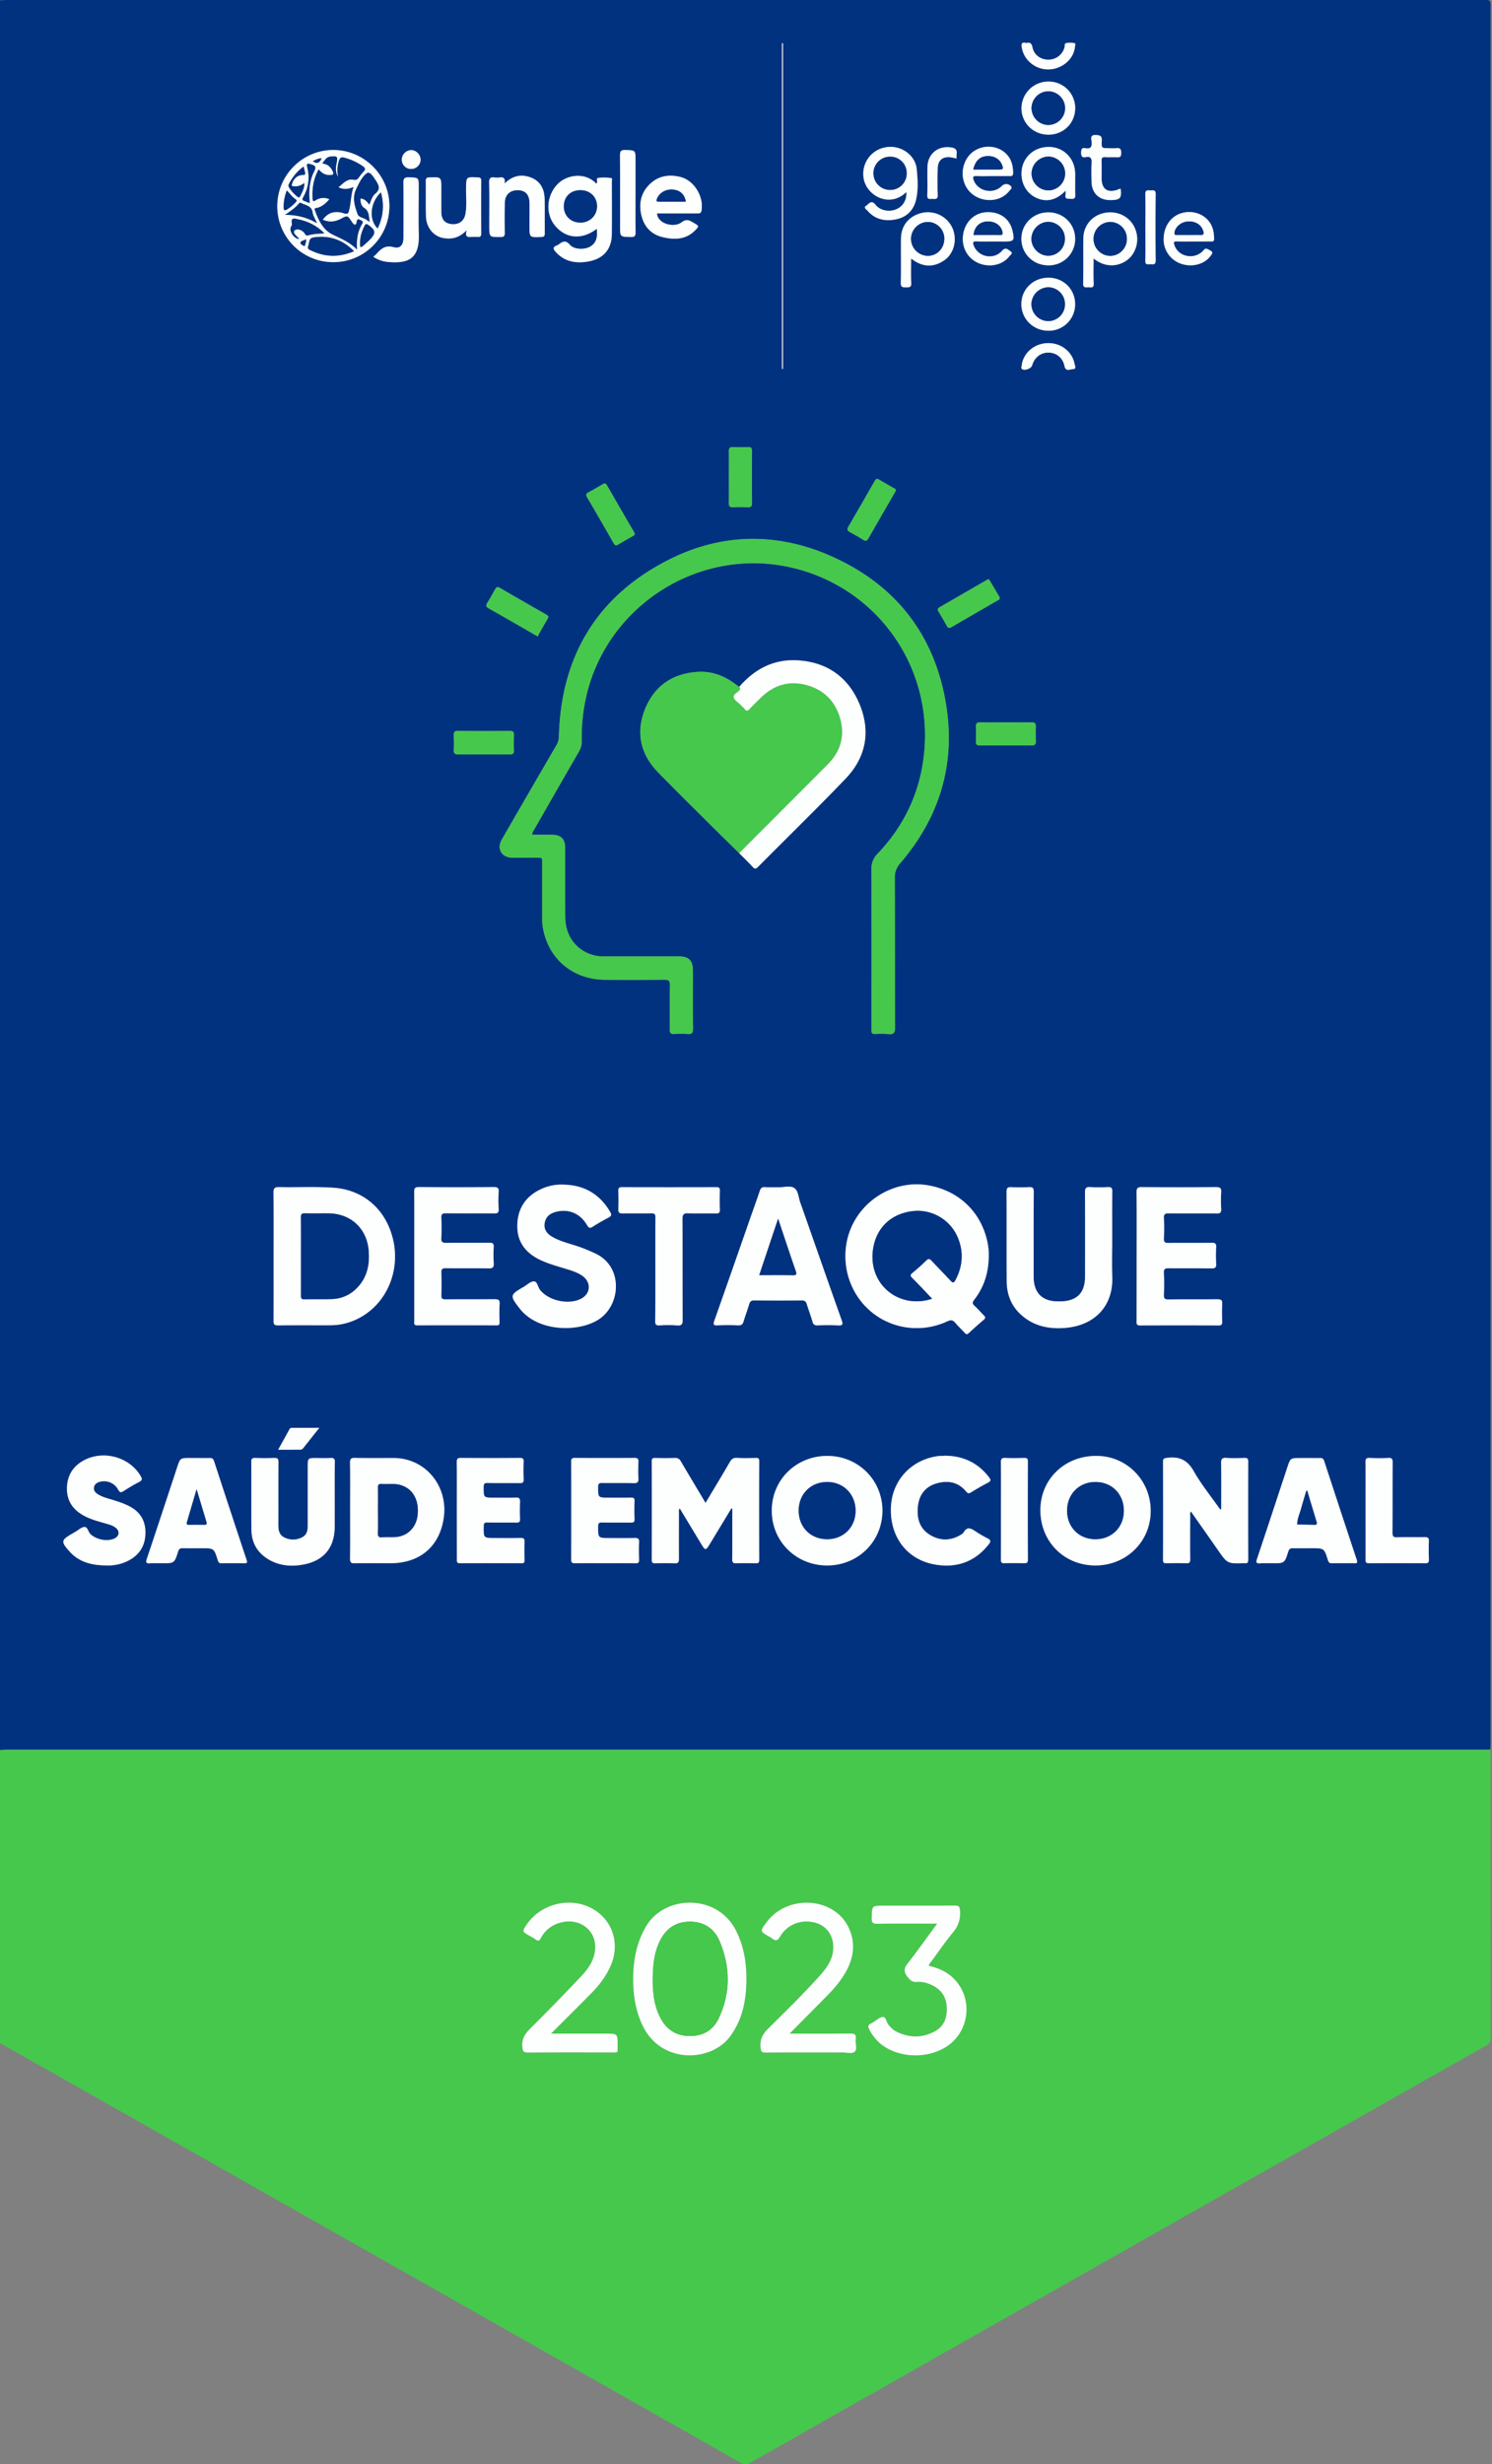
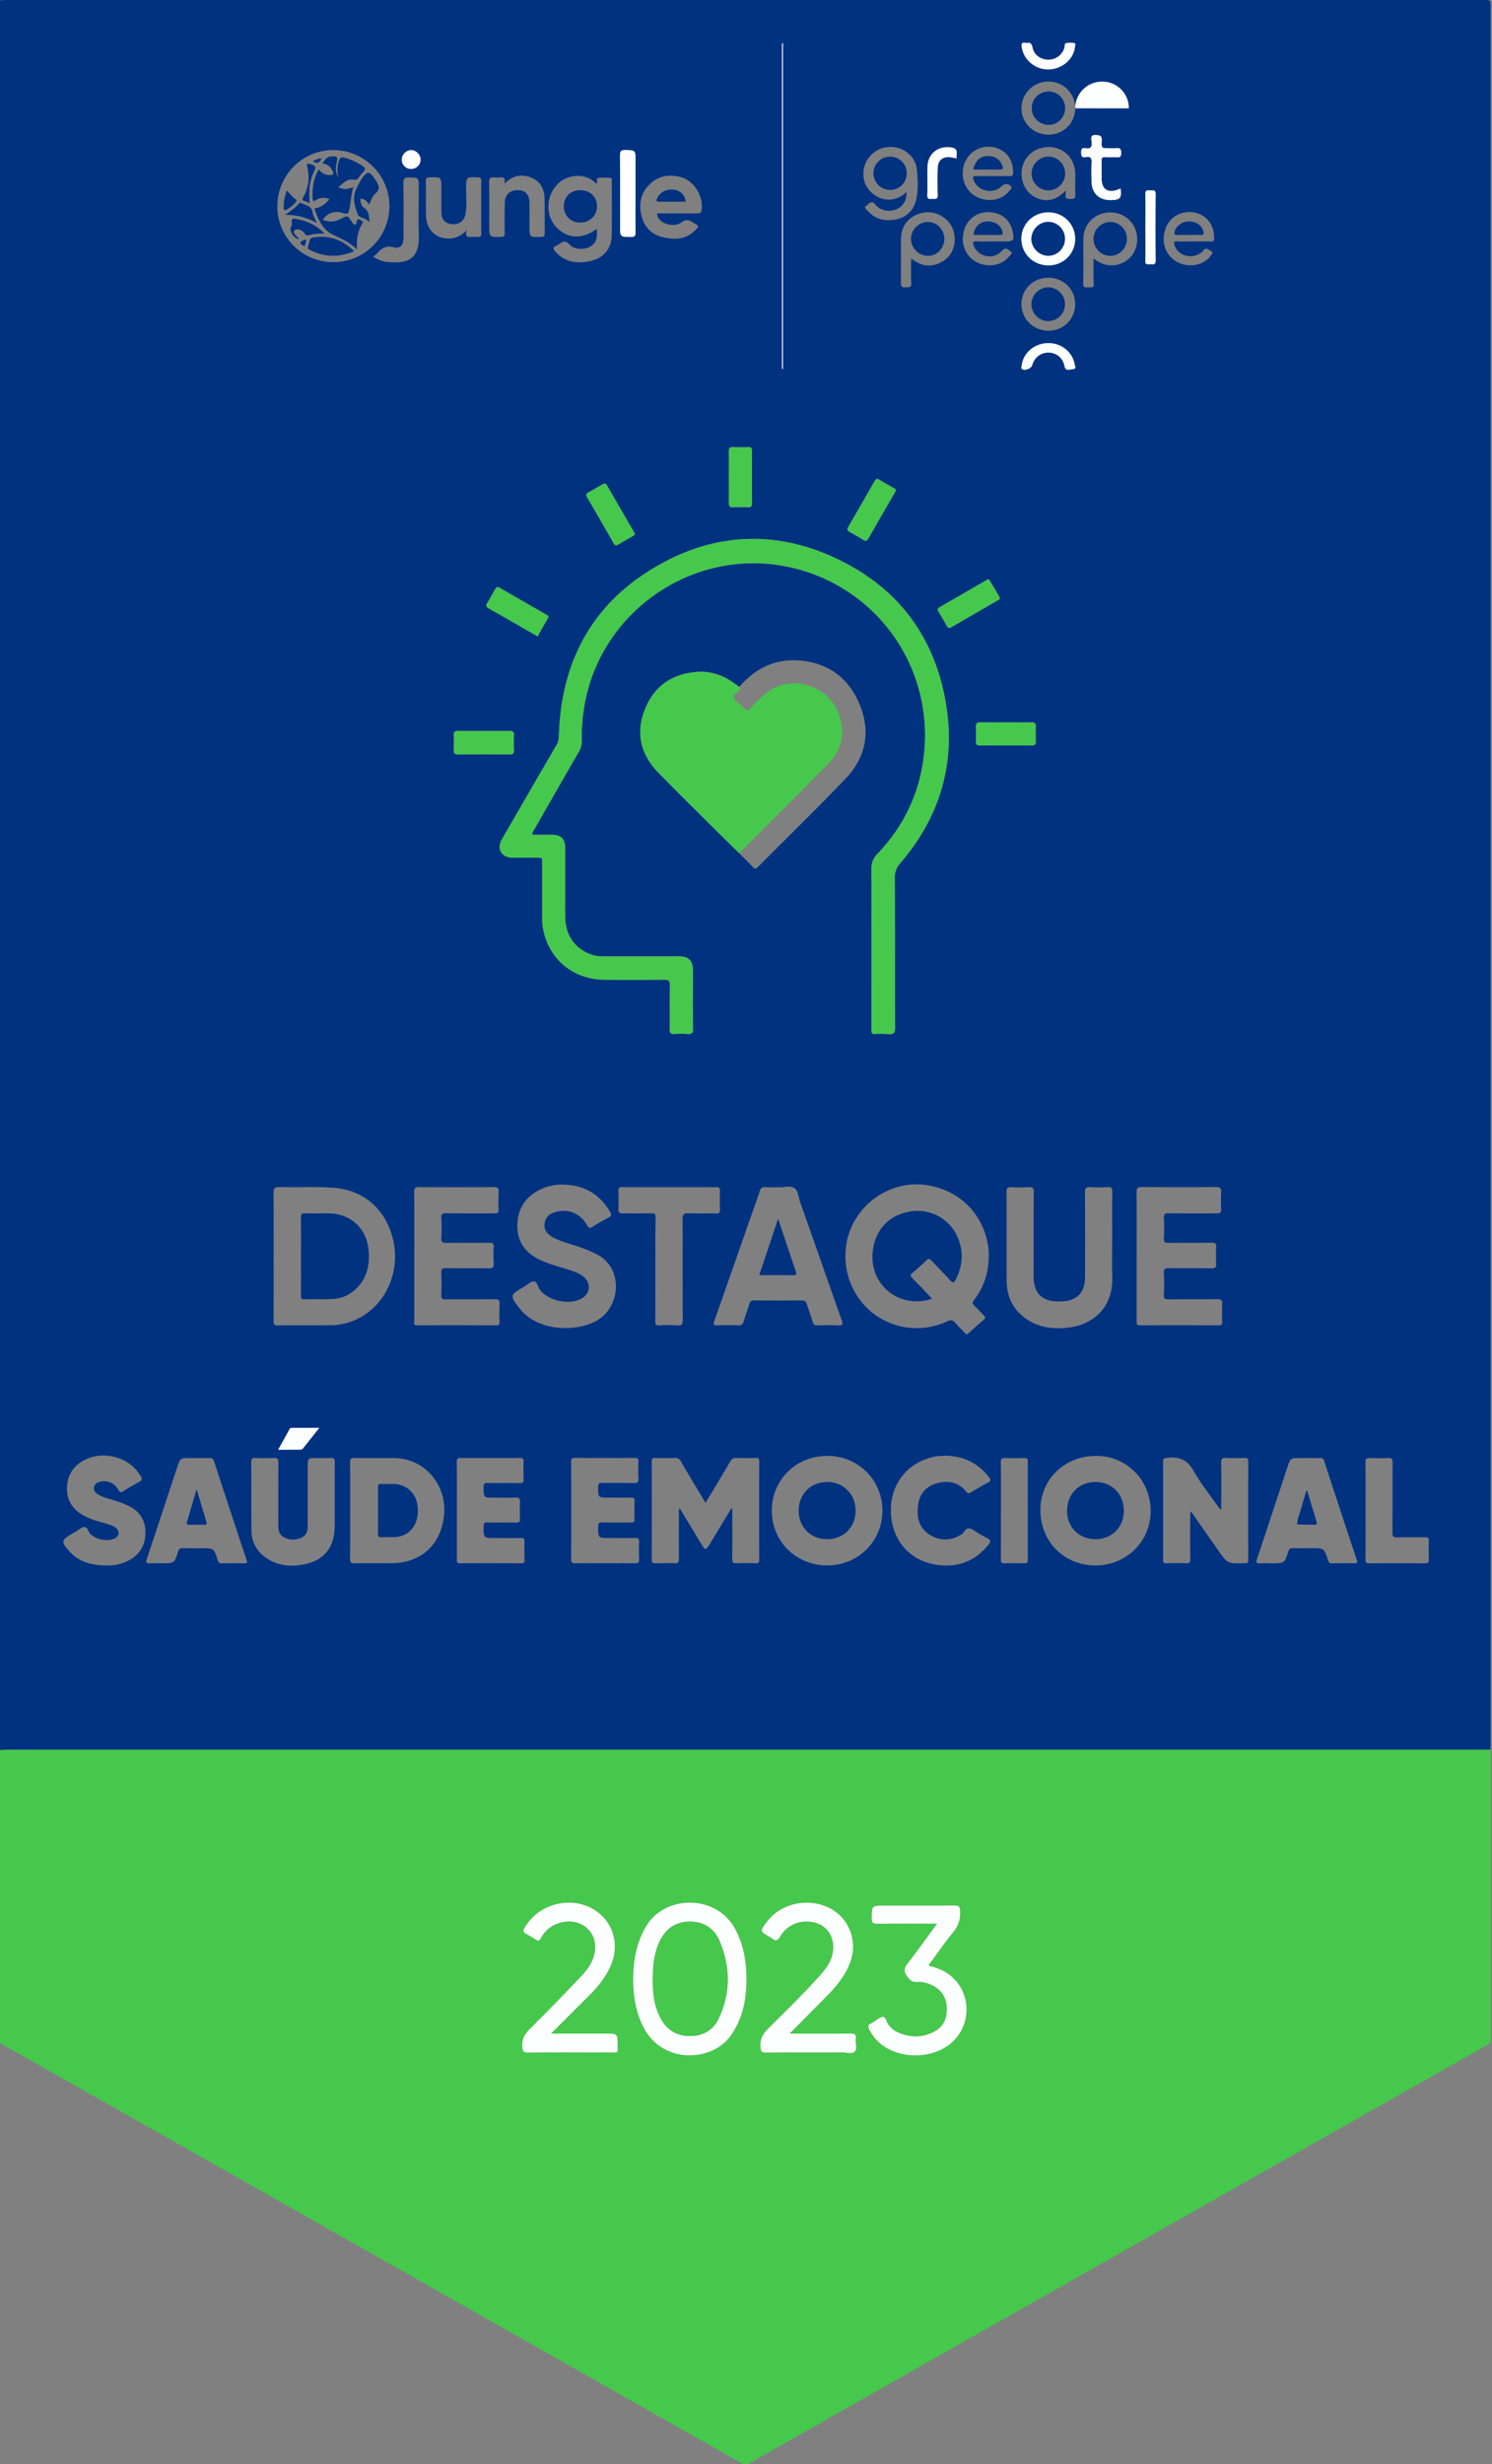
<svg xmlns="http://www.w3.org/2000/svg" width="109" height="180" fill="none">
  <rect width="100%" height="100%" fill="#808080" stroke="none" />
  <g clip-path="url('#clip0_7809_1396')">
    <path d="M0 127.832V.023C.152.016.304.001.452.001H108.4c.496 0 .496 0 .496.505v126.842c0 .152-.013.304-.02.456-.227 0-.455.005-.683.005H.603c-.2-.003-.402.014-.603.023Zm54.002-65.515c.328.332.667.653.98 1 .166.184.256.147.413-.011 2.126-2.145 4.296-4.252 6.386-6.435 1.492-1.56 1.84-3.449 1.012-5.437-.828-1.989-2.403-3.09-4.57-3.2-1.718-.087-3.104.651-4.214 1.94l-.402-.285c-.771-.564-1.645-.863-2.59-.815-1.882.098-3.245 1.035-3.924 2.792-.659 1.704-.279 3.265.998 4.569 1.291 1.319 2.604 2.615 3.912 3.917.662.66 1.332 1.31 1.999 1.965Zm-15.13-1.345c.024-.216.135-.343.214-.48 1.066-1.866 2.136-3.729 3.209-5.59.143-.239.214-.514.205-.792-.017-.86.048-1.72.197-2.566 1.183-6.942 8.007-11.588 14.89-10.136 6.25 1.318 10.48 6.995 9.948 13.375-.243 2.929-1.401 5.459-3.425 7.584a1.5 1.5 0 0 0-.444 1.118c.01 3.846.006 7.69.006 11.536 0 .088.006.177 0 .265-.01.18.07.248.248.244.33-.019.659-.017.988.005.394.041.484-.11.483-.487-.014-3.645 0-7.285-.018-10.928-.01-.399.136-.786.409-1.078 2.814-3.285 4.009-7.1 3.37-11.37-.768-5.128-3.58-8.856-8.308-10.994-4.073-1.842-8.227-1.756-12.186.31-5.119 2.67-7.67 7.031-7.825 12.797a1.29 1.29 0 0 1-.177.643 1882.02 1882.02 0 0 0-3.992 6.889c-.393.683-.026 1.324.76 1.336.543.008 1.087 0 1.63 0 .628 0 .556-.056.558.538v3.91c-.003.189.008.378.034.566.363 2.333 2.162 3.882 4.547 3.903 1.441.012 2.882.01 4.324-.005.324 0 .436.07.428.416-.023 1.075 0 2.15-.013 3.225 0 .252.076.337.324.324.329-.02.658-.02.987 0 .298.02.392-.08.388-.38-.013-1.404-.004-2.81-.006-4.212 0-.787-.29-1.08-1.071-1.08h-5.387a2.916 2.916 0 0 1-.678-.053c-1.333-.311-2.185-1.388-2.193-2.81-.01-1.681 0-3.364-.005-5.046 0-.67-.307-.97-.978-.973-.477-.006-.952-.004-1.44-.004Zm33.362 30.793a4.464 4.464 0 0 0-.109-1.092c-.481-2.202-2.157-3.758-4.42-4.106-2.05-.315-4.161.711-5.236 2.544-1.083 1.846-.91 4.242.432 5.94 1.489 1.885 4.092 2.496 6.318 1.46.258-.12.4-.089.571.113.22.26.471.494.7.746.099.109.17.11.279.01.362-.334.728-.665 1.104-.983.156-.132.105-.212-.011-.327-.228-.222-.426-.47-.661-.678-.184-.163-.17-.272-.026-.456.725-.93 1.048-2.002 1.06-3.17Zm-52.242-.019c0 1.58.004 3.16-.005 4.739 0 .235.046.328.31.325 1.291-.016 2.577 0 3.865-.009a4.473 4.473 0 0 0 2.171-.58c1.93-1.067 2.91-3.395 2.388-5.658-.507-2.191-2.131-3.653-4.373-3.806-1.308-.09-2.626-.02-3.94-.046-.324-.006-.429.064-.425.41.02 1.542.009 3.084.009 4.625Zm36.914-5.027c-.385 0-.703.015-1.017-.006-.22-.014-.308.076-.374.272-.227.683-.474 1.355-.711 2.032l-2.611 7.455c-.094.265-.07.35.232.337.504-.021 1.01-.02 1.519 0 .239.01.325-.087.387-.297.125-.423.288-.835.41-1.26.061-.206.163-.269.38-.266 1.15.01 2.3.013 3.45 0 .242 0 .326.095.387.303.126.423.287.836.409 1.257.06.21.162.271.373.264.492-.016.987-.023 1.478 0 .332.017.395-.042.275-.38-1.018-2.86-2.013-5.73-3.025-8.592-.13-.365-.142-.86-.439-1.058-.318-.207-.79-.035-1.123-.061Zm24.346 3.69c0-1.126-.008-2.251.006-3.377 0-.252-.069-.33-.317-.319-.43.025-.86.025-1.29 0-.33-.023-.39.102-.387.404.013 2.05.01 4.1.005 6.151 0 1.174-.6 1.772-1.772 1.794-.126 0-.252 0-.38-.005-.963-.054-1.509-.578-1.594-1.537-.011-.125-.007-.252-.007-.38 0-2.023-.007-4.047.006-6.07 0-.29-.076-.37-.36-.353-.43.023-.861.023-1.291 0-.274-.013-.337.088-.335.346.01 2.162 0 4.328.008 6.488.004.905.278 1.727.932 2.372.94.928 2.12 1.186 3.389 1.072 2.139-.194 3.47-1.618 3.393-3.736-.035-.951-.006-1.901-.006-2.85Zm-29.709 19.372c-.62-1.04-1.218-2.034-1.802-3.037a.433.433 0 0 0-.447-.249c-.48.015-.961.012-1.443 0-.183-.004-.236.057-.235.237.005 2.403.005 4.808 0 7.214 0 .214.086.247.269.243.468-.01.936-.019 1.403 0 .267.013.311-.092.31-.327a232.55 232.55 0 0 1 0-3.341c0-.104-.034-.219.061-.347.543.897 1.07 1.768 1.595 2.639.268.443.312.442.585-.007l1.594-2.632.066.02v.363c0 1.101.006 2.203-.005 3.302 0 .232.04.341.304.328a18.24 18.24 0 0 1 1.403 0c.184.005.267-.03.266-.244-.008-2.403-.008-4.808 0-7.213 0-.18-.048-.242-.233-.237-.467.011-.937.022-1.403-.004-.254-.014-.38.081-.503.29-.575.995-1.17 1.977-1.785 3.002Zm31.494-18.029v4.742c0 .17-.021.315.24.314 1.92-.01 3.842-.01 5.764 0 .211 0 .251-.082.247-.269-.01-.43-.024-.86.004-1.29.019-.304-.095-.353-.367-.35-1.188.014-2.376 0-3.564.013-.27.004-.342-.072-.332-.336.022-.532.025-1.063 0-1.595-.015-.298.09-.355.364-.35 1.037.015 2.073-.007 3.109.014.294.005.364-.084.347-.36a9.807 9.807 0 0 1 0-1.175c.015-.261-.056-.342-.328-.337-1.049.017-2.098 0-3.148.012-.256 0-.356-.053-.343-.33.023-.492.024-.987 0-1.478-.014-.288.076-.358.356-.355 1.164.017 2.326 0 3.489.013.26 0 .356-.063.341-.335a9.62 9.62 0 0 1 0-1.215c.02-.304-.084-.38-.38-.38-1.806.014-3.614.014-5.422 0-.293 0-.386.07-.38.375.015 1.562.006 3.12.006 4.672h-.003ZM41.14 86.53a3.487 3.487 0 0 0-1.584.319c-1.1.501-1.711 1.356-1.761 2.567-.05 1.211.524 2.043 1.587 2.573.557.278 1.15.448 1.74.629.481.148.976.272 1.4.558.67.451.653 1.291-.029 1.67-.902.504-2.407.184-3.042-.626-.164-.209-.198-.618-.447-.617-.25 0-.503.26-.755.406-1.009.583-1.006.636-.283 1.571 1.328 1.717 4.272 1.752 5.753.81 1.621-1.03 1.819-3.763-.102-4.763a10.923 10.923 0 0 0-1.717-.683c-.527-.17-1.067-.312-1.55-.593-.45-.262-.631-.6-.558-1.022.083-.475.409-.706.843-.814.924-.228 1.757.124 2.253.977.123.21.208.246.417.111.37-.239.76-.455 1.148-.66.217-.113.24-.214.116-.425-.771-1.316-1.918-1.963-3.429-1.988Zm-10.873 5.244v4.703c0 .145-.076.332.21.33 1.935-.009 3.869-.006 5.803 0 .164 0 .218-.05.215-.215-.01-.442-.027-.887.004-1.328.023-.32-.103-.366-.38-.363-1.187.014-2.376 0-3.564.012-.244 0-.324-.06-.315-.312.02-.543.02-1.087 0-1.63-.01-.266.068-.34.335-.337 1.036.015 2.073-.008 3.109.015.328.007.407-.097.385-.403a8.489 8.489 0 0 1 0-1.14c.017-.272-.076-.335-.338-.33-1.036.014-2.073 0-3.109.011-.28 0-.405-.044-.383-.364.027-.48.027-.962 0-1.442-.013-.276.053-.365.347-.36 1.175.019 2.354 0 3.527.013.246 0 .33-.063.316-.317a11.244 11.244 0 0 1 0-1.25c.018-.287-.07-.36-.355-.358a362.73 362.73 0 0 1-5.46 0c-.288 0-.357.076-.355.358.015 1.57.008 3.139.008 4.707Zm58.95 18.466-.075.014c-.652-.929-1.375-1.818-1.933-2.802-.47-.829-1.08-1.085-1.963-.962-.198.029-.277.053-.276.274.008 2.389.008 4.778 0 7.167 0 .197.05.262.252.257.48-.015.962-.019 1.443 0 .242.01.292-.071.29-.299a173.751 173.751 0 0 1 0-3.147c0-.104-.037-.219.053-.339.663.946 1.317 1.872 1.964 2.803.703 1.011.7 1.014 1.932.976a.241.241 0 0 1 .038 0c.207.029.25-.076.25-.263-.006-2.389-.006-4.778 0-7.167 0-.2-.06-.263-.259-.258-.442.012-.885.026-1.326-.004-.314-.02-.4.069-.394.389.019 1.121.005 2.241.005 3.361Zm-28.79 4.107c2.279 0 4.054-1.777 4.039-4.034-.016-2.223-1.786-3.97-4.025-3.97-2.27 0-4.047 1.74-4.056 3.976-.01 2.256 1.765 4.028 4.043 4.028Zm19.584 0c2.264.01 4.046-1.738 4.053-3.973.006-2.236-1.742-4.025-3.956-4.031-2.322-.009-4.093 1.699-4.1 3.949-.006 2.299 1.717 4.043 4.004 4.055h-.001Zm-54.431-4.016c0 1.176.008 2.354-.006 3.525-.004.267.076.34.337.336.87-.016 1.746-.006 2.614-.006 2.16 0 3.62-1.238 3.899-3.38.297-2.278-1.359-4.309-3.688-4.304-.934 0-1.869.01-2.803-.007-.276-.005-.365.055-.36.349.019 1.161.008 2.323.008 3.485l-.001.002Zm69.9-3.829h-.493c-.711 0-.713 0-.936.673-.737 2.226-1.468 4.455-2.213 6.682-.09.271-.057.359.238.337.276-.021.556-.005.835-.005.927 0 .937 0 1.207-.86.064-.203.16-.245.348-.241.455.009.91 0 1.367 0 .9 0 .91 0 1.176.853.053.169.111.254.303.249a38.562 38.562 0 0 1 1.632 0c.233.005.236-.076.17-.267-.795-2.394-1.585-4.789-2.367-7.187-.057-.175-.133-.244-.317-.236-.314.009-.633 0-.95 0v.002Zm-81.106 0h-.494c-.712 0-.714 0-.936.673-.737 2.227-1.468 4.455-2.214 6.682-.09.271-.056.359.24.337.276-.021.555-.005.835-.005.926 0 .936 0 1.206-.86.064-.203.161-.245.348-.241.456.009.911.003 1.367.003.9 0 .906 0 1.175.854.053.169.113.253.304.248a38.557 38.557 0 0 1 1.631 0c.234.005.235-.076.17-.268-.796-2.392-1.585-4.788-2.367-7.186-.057-.175-.133-.244-.317-.236-.314.006-.631-.003-.947-.003v.002Zm10.078 2.845c0-.847-.01-1.694.006-2.541.005-.255-.076-.322-.319-.309-.34.019-.683.005-1.023.005-.636 0-.636 0-.636.631v4.286c0 .341-.045.67-.375.853a1.406 1.406 0 0 1-1.346.027c-.399-.196-.43-.583-.43-.978.005-1.504-.003-3.008.008-4.512 0-.248-.063-.324-.312-.313-.455.02-.91.016-1.366 0-.223-.008-.304.041-.304.287.012 1.656-.007 3.312.012 4.968.01.892.394 1.609 1.155 2.097.81.52 1.711.602 2.626.433 1.52-.278 2.292-1.241 2.3-2.774.007-.721.005-1.442.005-2.162v.002Zm23.427-16.65c0 1.264.005 2.529-.006 3.793 0 .238.048.335.309.321.43-.029.86-.029 1.29 0 .351.03.409-.099.407-.418-.013-2.44 0-4.88-.014-7.32 0-.327.054-.469.425-.45.669.032 1.34 0 2.01.014.232.004.308-.062.298-.298a20.029 20.029 0 0 1 0-1.367c.005-.198-.062-.259-.26-.259-2.3.007-4.6.007-6.9 0-.205 0-.26.076-.257.266.01.443.02.886 0 1.328-.015.28.096.334.348.328.684-.015 1.367.006 2.05-.01.249-.006.319.065.316.314-.022 1.253-.016 2.504-.016 3.757v.002Zm-40.037 21.65a3.21 3.21 0 0 0 1.643-.407c.77-.44 1.139-1.115 1.139-1.999 0-.866-.38-1.496-1.14-1.898-.424-.228-.878-.371-1.337-.51-.36-.109-.73-.201-1.048-.419-.166-.113-.273-.267-.233-.48.04-.213.182-.32.38-.383a1.17 1.17 0 0 1 1.39.562c.125.221.21.217.398.098.371-.236.75-.466 1.139-.667.238-.123.214-.233.098-.433-.782-1.339-2.62-1.889-4.047-1.188-.827.406-1.29 1.071-1.328 2.003-.037.933.375 1.595 1.171 2.051.521.297 1.095.445 1.664.607.254.076.513.144.725.31.317.248.268.613-.095.786-.523.247-1.345.08-1.762-.332-.166-.164-.19-.523-.434-.508-.228.014-.439.228-.658.352l-.26.151c-.778.456-.799.576-.174 1.275.699.783 1.615 1.029 2.769 1.029Zm36.349-.164c.746 0 1.492-.006 2.237.004.197 0 .265-.052.26-.254-.015-.43-.022-.861 0-1.291.014-.266-.092-.31-.324-.304-.608.014-1.215.005-1.823.005-.855 0-.845 0-.845-.845 0-.235.063-.299.296-.294.695.016 1.39 0 2.086.01.204 0 .29-.039.28-.266-.018-.429-.017-.86 0-1.29.01-.224-.07-.276-.279-.271-.543.014-1.087.005-1.63.005-.76 0-.751 0-.752-.782 0-.241.071-.295.3-.291.77.014 1.541-.007 2.312.012.273.007.344-.08.33-.341a13.79 13.79 0 0 1 0-1.215c.008-.208-.047-.285-.271-.284-1.454.009-2.907.009-4.361 0-.21 0-.28.051-.28.271.008 2.38.008 4.757 0 7.133 0 .243.076.293.304.289.718-.009 1.44-.001 2.16-.001Zm-10.814-3.867v3.564c0 .167-.027.311.237.309 1.491-.013 2.982-.009 4.472 0 .184 0 .238-.056.233-.237-.01-.441-.019-.885 0-1.326.012-.248-.08-.29-.303-.285-.62.014-1.238.005-1.857.005-.844 0-.835 0-.825-.861 0-.21.052-.281.27-.277.708.013 1.416 0 2.123.009.194 0 .268-.051.261-.254a17.11 17.11 0 0 1 0-1.251c.01-.241-.054-.332-.313-.322-.531.021-1.063.006-1.594.006-.76 0-.752 0-.752-.779 0-.227.057-.299.293-.294.784.016 1.567 0 2.354.01.21 0 .284-.052.276-.271a17.048 17.048 0 0 1 0-1.291c.008-.212-.055-.278-.271-.276-1.44.009-2.88.009-4.321 0-.24 0-.293.067-.29.296.014 1.178.008 2.35.008 3.525Zm35.696-3.984c-.213.013-.431.007-.641.041-1.975.319-3.322 1.874-3.348 3.852-.028 2.112 1.235 3.727 3.265 4.062 1.562.257 2.893-.215 3.893-1.496.152-.198.142-.304-.087-.419a8.442 8.442 0 0 1-.912-.531c-.318-.216-.598-.346-.842.091a.627.627 0 0 1-.231.19c-.742.439-1.503.434-2.227-.004-.785-.475-.98-1.244-.884-2.106.093-.835.54-1.418 1.347-1.655.82-.242 1.585-.119 2.165.576.124.152.196.182.364.076.408-.25.823-.493 1.248-.714.228-.12.202-.216.064-.396-.802-1.045-1.866-1.545-3.174-1.567ZM24.348 19.149a4.088 4.088 0 0 0 4.1-4.088c.01-2.245-1.835-4.095-4.092-4.1-2.258-.005-4.095 1.84-4.096 4.1a4.08 4.08 0 0 0 4.087 4.088h.001Zm75.413 91.188c0 1.189.004 2.377-.004 3.569 0 .2.033.288.263.286 1.367-.01 2.732-.01 4.095 0 .224 0 .278-.076.271-.285a18.94 18.94 0 0 1 0-1.327c.01-.243-.076-.299-.304-.294-.67.013-1.34-.013-2.009.012-.296.011-.349-.086-.347-.359.013-1.707 0-3.417.011-5.121 0-.24-.05-.332-.308-.32-.456.022-.911.021-1.367 0-.254-.011-.313.072-.31.316.02 1.171.01 2.347.01 3.523ZM43.602 16.711c.042.517.024.996-.475 1.297-.409.247-1.18.235-1.492-.123-.303-.348-.517-.26-.796-.045a.841.841 0 0 1-.2.108c-.247.1-.24.227-.076.417.641.74 1.476.894 2.375.743 1.151-.193 1.747-.9 1.758-2.017.01-1.276.003-2.551 0-3.827 0-.091.055-.25-.07-.261a4.1 4.1 0 0 0-.905-.01c-.234.028 0 .315-.16.422-.834-.878-2.16-.629-2.797.006-.85.847-.94 2.217-.19 3.093.805.933 1.957 1.013 3.031.195l-.003.002Zm29.52 93.597c0 1.2.005 2.399-.003 3.598 0 .204.04.292.267.283.479-.016.959-.011 1.438 0 .19 0 .266-.046.266-.253a1414.43 1414.43 0 0 1 0-7.195c0-.219-.097-.245-.275-.241-.455.008-.91.019-1.362 0-.263-.013-.34.058-.337.329.02 1.155.01 2.317.01 3.478l-.003.001ZM47.999 15.587h2.948c.16 0 .27 0 .303-.218.167-1.008-.531-2.169-1.51-2.43-.845-.228-1.64-.103-2.286.531-.646.635-.794 1.423-.592 2.274.193.815.712 1.374 1.526 1.573.845.205 1.688.21 2.371-.467.333-.329.32-.338-.086-.572-.287-.166-.496-.323-.88-.036-.567.425-1.755.103-1.794-.655Zm-13.896 1.222c-.164.531.096.515.368.497.139-.01.278-.01.417 0 .185.014.273-.032.271-.245a307.74 307.74 0 0 1 0-3.867c0-.186-.066-.228-.241-.236-.86-.041-.85-.046-.863.793-.009.63.068 1.265-.049 1.89-.096.516-.494.787-1.023.728-.488-.055-.732-.342-.737-.882-.005-.568 0-1.139 0-1.706 0-.859 0-.853-.865-.822-.185.006-.27.04-.267.25.012.86-.011 1.72.012 2.578.022.818.531 1.461 1.256 1.595.605.113 1.173.003 1.717-.573h.004Zm2.753-3.393c.09-.414-.076-.498-.38-.456a1.212 1.212 0 0 1-.34 0c-.304-.045-.41.055-.404.38.023 1.049.009 2.099.009 3.148 0 .835 0 .826.835.819.228 0 .304-.066.298-.3a43.901 43.901 0 0 1 .007-2.237c.02-.574.402-.899.968-.882.532.015.822.324.831.915.009.569 0 1.14 0 1.707 0 .835 0 .83.86.796.202-.008.259-.076.256-.267-.008-.835.007-1.67-.01-2.505-.015-.709-.286-1.291-.987-1.564-.702-.273-1.33-.162-1.947.446h.004Zm29.365.607c.04.576-.244 1.063-.74 1.268-.517.214-1.184.095-1.52-.34-.303-.389-.495-.028-.673.082-.228.14.037.287.118.38.557.635 1.29.765 2.073.607.76-.157 1.256-.641 1.443-1.394.186-.754.13-1.515.057-2.263-.1-1.052-1.174-1.784-2.231-1.605A1.955 1.955 0 0 0 63.1 13c.172 1.278 1.884 2.235 3.116 1.023h.004Zm.344 4.86c.825.645 1.63.677 2.425.128.717-.495.955-1.51.595-2.345a1.967 1.967 0 0 0-2.145-1.128c-.966.182-1.599.895-1.614 1.867-.016 1.086.012 2.174-.013 3.26-.008.334.147.326.38.325.232-.002.4.015.38-.323-.036-.575-.011-1.151-.011-1.786l.003.002Zm13.332 0c1.157.936 2.398.393 2.85-.304a1.999 1.999 0 0 0-.064-2.303c-.503-.657-1.39-.922-2.212-.658a1.87 1.87 0 0 0-1.32 1.794c-.02 1.098.008 2.198-.017 3.296-.007.343.188.285.38.28.192-.003.406.088.388-.267-.03-.596-.01-1.187-.01-1.843l.004.005Zm-52.617-.122a2.26 2.26 0 0 0 1.135.386c1.397.112 2.235-.228 2.184-1.991-.033-1.16-.006-2.323-.006-3.484 0-.706 0-.684-.709-.713-.345-.013-.416.098-.412.423.02 1.325.012 2.651.007 3.977 0 .543-.236.835-.725.702-.586-.157-.9.105-1.228.475-.07.07-.152.134-.25.22l.004.005Zm50.572-4.831c.007.098.007.197 0 .296-.066.36.186.283.39.304.244.023.328-.054.318-.304-.02-.504 0-1.01-.007-1.519-.011-1.343-1.172-2.231-2.476-1.898a1.899 1.899 0 0 0-1.437 1.703c-.076.844.358 1.618 1.088 1.948.73.33 1.456.164 2.121-.535l.003.005ZM35.334 55.105c.632 0 1.264-.006 1.898 0 .215 0 .33-.044.319-.292-.016-.38-.013-.76 0-1.14.007-.216-.08-.285-.29-.284-1.276.006-2.553.006-3.83 0-.22 0-.282.087-.276.293.012.367.018.734 0 1.1-.014.256.082.328.325.323.615-.008 1.235 0 1.854 0Zm51.853-37.469h1.291c.12 0 .219.009.22-.168 0-.508-.091-.981-.435-1.374-.482-.55-1.283-.747-2.01-.502-.713.242-1.183.904-1.234 1.743a1.878 1.878 0 0 0 1.21 1.907c.772.299 1.683.098 2.151-.472.28-.342.258-.375-.142-.569-.212-.103-.265.045-.363.143-.656.654-1.806.405-2.076-.447-.058-.181-.061-.276.178-.266.402.017.806.005 1.21.005Zm-14.655 0h.796c.76 0 .804-.059.632-.805-.006-.025-.014-.048-.02-.076-.229-.817-.925-1.291-1.843-1.257-.847.03-1.525.624-1.71 1.498-.197.923.216 1.804 1.025 2.186.809.38 1.807.198 2.308-.45.076-.099.33-.238.093-.384-.163-.101-.336-.339-.607-.034-.601.69-1.73.471-2.063-.357-.092-.228-.094-.347.21-.33.395.025.787.01 1.18.01Zm-.023-4.774c.416 0 .836-.004 1.25 0 .16 0 .256-.02.256-.22 0-.704-.22-1.29-.847-1.67a1.899 1.899 0 0 0-2.215.227c-.631.587-.804 1.58-.41 2.367.607 1.215 2.397 1.42 3.21.36.066-.085.218-.17.107-.32a.45.45 0 0 0-.65-.037c-.604.636-1.723.437-2.055-.36-.099-.237-.115-.373.218-.353.378.024.757.006 1.136.006ZM39.291 46.49a.995.995 0 0 1 .053-.133c.228-.394.448-.79.677-1.182.096-.164-.013-.228-.128-.291-1.126-.647-2.255-1.291-3.376-1.945-.187-.11-.26-.045-.346.11-.184.33-.367.662-.568.982-.121.193-.098.296.109.413 1.11.625 2.212 1.264 3.316 1.898l.263.148Zm4.848-11.172-.152.075c-.328.189-.65.388-.987.562-.19.1-.214.193-.105.38.65 1.11 1.294 2.224 1.93 3.341.104.182.194.188.355.09.346-.208.696-.409 1.049-.607.133-.076.18-.137.09-.292-.663-1.132-1.314-2.27-1.971-3.405-.038-.07-.072-.162-.21-.145Zm34.41-27.406a1.933 1.933 0 0 0-1.936-1.954 1.96 1.96 0 0 0-1.989 1.951c.005 1.075.872 1.924 1.967 1.927 1.095.003 1.949-.83 1.957-1.924Zm-5.513 35.729c-.243-.414-.493-.853-.759-1.282-.064-.103-.165-.006-.233.033-1.129.649-2.253 1.303-3.38 1.952-.153.086-.192.174-.096.332.21.346.414.696.608 1.051.09.167.187.169.335.083a1329.91 1329.91 0 0 1 3.378-1.954c.071-.04.17-.07.147-.215Zm3.56-23.354c-1.102 0-1.964.83-1.974 1.911-.01 1.08.862 1.959 1.974 1.96a1.923 1.923 0 0 0 1.95-1.937c.002-1.087-.847-1.93-1.95-1.934ZM65.444 35.85c.022-.142-.099-.166-.177-.213-.337-.198-.684-.38-1.013-.588-.173-.11-.26-.076-.354.093-.638 1.116-1.28 2.23-1.926 3.34-.116.198-.053.293.119.388.32.177.644.348.947.551.222.152.313.07.427-.13.615-1.085 1.242-2.164 1.866-3.244l.11-.197Zm13.101-18.41c0-1.083-.86-1.928-1.958-1.928-1.098 0-1.967.85-1.968 1.925 0 1.097.867 1.95 1.982 1.946a1.917 1.917 0 0 0 1.944-1.942ZM53.25 34.863c0 .62.01 1.24-.004 1.859-.005.24.061.345.318.332a10.53 10.53 0 0 1 1.063 0c.261.014.315-.1.313-.334-.009-1.253-.009-2.505 0-3.756 0-.224-.055-.32-.296-.31a9.52 9.52 0 0 1-1.063 0c-.275-.016-.34.096-.335.35.014.62.004 1.24.004 1.859Zm-6.822-20.76v-2.39c0-.751 0-.733-.747-.756-.326-.01-.39.1-.388.404.014 1.72.007 3.44.007 5.159 0 .794 0 .778.786.793.298.006.352-.093.348-.366-.017-.948-.006-1.897-.006-2.845ZM73.51 52.764c-.63 0-1.261.009-1.891-.005-.25-.006-.334.08-.322.326.016.365.01.731 0 1.097-.006.197.076.264.267.263 1.274-.006 2.547-.006 3.82 0 .213 0 .292-.076.286-.286-.01-.365-.013-.731 0-1.097.008-.233-.084-.303-.31-.303-.614.013-1.233.005-1.85.005Zm8.361-38.99c-.082.029-.16.057-.24.083-.713.244-1.14-.051-1.145-.8 0-.442.009-.884-.004-1.326-.006-.195.047-.27.252-.259.303.017.607-.006.911.009.194.008.256-.052.267-.253.015-.292-.038-.46-.38-.41a3.864 3.864 0 0 1-.532 0c-.511 0-.535 0-.504-.522.022-.352-.093-.427-.433-.439-.421-.015-.337.245-.315.456.037.358-.02.59-.456.503-.227-.044-.296.061-.303.293-.005.266.042.421.345.36.368-.075.435.108.416.432-.025.44-.011.884-.006 1.326.011.886.557 1.407 1.443 1.382.654-.011.766-.143.684-.835Zm1.808 2.806c0 .82.016 1.642-.007 2.46-.01.327.183.26.36.258.177-.002.4.087.396-.267-.017-1.615-.017-3.23 0-4.846.005-.38-.237-.258-.425-.28-.219-.025-.338.011-.331.29.022.795.007 1.589.007 2.385Zm-8.7-13.44c-.422-.112-.363.164-.313.406.185.897 1.026 1.545 1.96 1.518.988-.027 1.836-.767 1.907-1.67.007-.087.085-.228-.062-.254a1.79 1.79 0 0 0-.566 0c-.162.028-.104.208-.136.32a1.21 1.21 0 0 1-1.177.894c-.56.003-1.054-.347-1.163-.895-.058-.29-.175-.383-.45-.317V3.14Zm1.618 21.92c-1.006 0-1.855.71-1.955 1.646-.01.082-.068.174.02.246.183.148.674-.03.742-.268.167-.587.643-.949 1.223-.93.568.018 1.02.387 1.14.977.09.445.42.228.629.228.259 0 .132-.25.108-.38-.17-.885-.97-1.515-1.907-1.517v-.003Zm-6.715-13.483a1.968 1.968 0 0 1 0-.296c.06-.352-.096-.48-.44-.522-.94-.117-1.665.478-1.688 1.443-.017.684.016 1.367-.013 2.047-.014.35.198.268.385.273.205.007.391.045.38-.289a29.537 29.537 0 0 1 0-1.974c.018-.548.349-.826.892-.783.163.025.325.06.484.104v-.003Zm-49.56 94.309h1.518c.115 0 .223 0 .304-.101.38-.48.76-.958 1.181-1.492h-1.991a.203.203 0 0 0-.201.131c-.258.476-.52.945-.811 1.467v-.005ZM57.202 3.162h-.069v23.785h.069V3.162ZM30.726 11.65c-.01-.361-.33-.684-.679-.684a.7.7 0 0 0-.636.97.67.67 0 0 0 .656.405.687.687 0 0 0 .659-.691Z" fill="#013280" />
    <path d="M0 127.832c.201-.009.402-.026.604-.026h107.589c.228 0 .456 0 .683-.005.007.101.02.202.02.304 0 6.932.002 13.864.006 20.795 0 .25-.083.38-.299.501a100090.078 100090.078 0 0 0-53.814 30.503c-.258.146-.442.123-.683-.013-7.049-4-14.1-7.997-21.152-11.992L8.802 154.215c-2.933-1.661-5.866-3.32-8.8-4.977L0 127.832Zm46.26 16.695c-.006 1.201.17 2.361.701 3.457 1.367 2.816 5.042 2.658 6.425.704.726-1.025 1.04-2.175 1.12-3.407.094-1.483-.056-2.92-.743-4.274-1.382-2.721-5.21-2.578-6.548-.323-.71 1.196-.95 2.484-.955 3.843Zm22.205-4.015c-.749 1.014-1.425 1.974-2.152 2.892-.283.358-.307.604-.03.973.203.27.38.418.728.387.348-.032.702.066 1.028.212.713.322 1.094.88 1.126 1.658.03.731-.198 1.367-.867 1.732-.944.516-1.913.485-2.866 0-.205-.104-.351-.283-.507-.45-.175-.189-.181-.594-.421-.594s-.481.248-.721.388a1.284 1.284 0 0 1-.13.076c-.223.09-.269.215-.152.441.202.408.487.769.835 1.063 1.31 1.058 3.488 1.118 4.9.134 1.679-1.169 1.843-3.645.329-5.012-.487-.439-1.076-.683-1.709-.825.015-.157.12-.24.193-.339.524-.712 1.024-1.443 1.588-2.126.39-.471.535-.964.496-1.561-.02-.294-.085-.38-.384-.38-1.72.014-3.439.007-5.159.007-.911 0-.893 0-.911.906-.007.328.076.426.415.421 1.43-.016 2.856-.003 4.371-.003Zm-28.212 8.034c1.035-1.034 1.994-1.985 2.944-2.946.59-.597 1.094-1.258 1.429-2.035.714-1.66.083-3.442-1.492-4.223-1.595-.79-3.645-.248-4.645 1.224-.35.516-.35.516.178.822.157.082.31.173.456.273.184.14.28.12.394-.094a2.19 2.19 0 0 1 1.124-1.027c1.55-.632 3.037.402 2.826 1.979-.1.745-.532 1.338-1.028 1.862a183.444 183.444 0 0 1-3.73 3.826c-.386.38-.6.76-.546 1.318.028.303.076.403.397.401 2.022-.016 4.044-.006 6.066-.01.56 0 .493.082.496-.508.004-.862 0-.862-.866-.862h-4.003Zm17.432 0 2.74-2.771c.552-.56 1.054-1.157 1.426-1.856.536-1.008.639-2.05.152-3.096-1.054-2.27-4.492-2.484-6.025-.388-.466.638-.466.638.2 1.024.079.04.155.086.228.136.238.183.38.198.565-.118.536-.911 1.538-1.296 2.544-1.045.773.194 1.274.801 1.348 1.595.085.9-.358 1.595-.912 2.211-1.215 1.371-2.533 2.649-3.834 3.94-.41.407-.62.81-.56 1.39.029.266.068.362.36.36 1.872-.015 3.742-.005 5.613-.01.312 0 .715.136.911-.058.197-.193.025-.602.07-.911.052-.352-.099-.411-.418-.408-1.446.015-2.897.005-4.408.005ZM38.872 60.973h1.44c.67 0 .976.303.977.973.005 1.682-.005 3.365.005 5.047.007 1.424.86 2.5 2.193 2.81.223.043.45.06.678.052h5.386c.781 0 1.071.293 1.072 1.08 0 1.404-.008 2.81.006 4.212.004.304-.09.403-.388.38a8.38 8.38 0 0 0-.987 0c-.247.013-.327-.076-.324-.323.012-1.075-.01-2.15.013-3.225.008-.346-.104-.42-.429-.416a211.96 211.96 0 0 1-4.324.004c-2.384-.021-4.183-1.57-4.546-3.903a3.713 3.713 0 0 1-.035-.567V63.19c0-.594.071-.532-.557-.539-.544 0-1.087.006-1.631 0-.781-.012-1.149-.654-.76-1.336 1.326-2.3 2.657-4.596 3.993-6.89.114-.194.175-.416.176-.642.152-5.766 2.707-10.126 7.826-12.797 3.958-2.066 8.112-2.152 12.185-.31 4.727 2.138 7.54 5.867 8.307 10.995.64 4.269-.556 8.084-3.37 11.37-.273.291-.42.678-.409 1.077.018 3.645.004 7.285.018 10.928 0 .38-.09.531-.483.487a7.872 7.872 0 0 0-.987-.005c-.178.004-.26-.065-.249-.244.006-.088 0-.177 0-.265 0-3.845.005-7.69-.006-11.536a1.502 1.502 0 0 1 .444-1.117c2.024-2.127 3.182-4.656 3.425-7.585.532-6.378-3.7-12.056-9.947-13.375-6.876-1.449-13.704 3.197-14.887 10.139a13.274 13.274 0 0 0-.197 2.567 1.45 1.45 0 0 1-.206.79c-1.075 1.86-2.144 3.724-3.208 5.59-.08.139-.19.265-.214.482Z" fill="#46C84D" />
    <path d="M54.002 62.318c-.667-.656-1.337-1.306-2-1.966-1.307-1.302-2.62-2.598-3.91-3.917-1.278-1.308-1.658-2.865-1-4.569.684-1.757 2.043-2.694 3.925-2.791.945-.049 1.819.25 2.59.814.133.096.268.19.402.284.08.082.093.151.007.255-.143.178-.477.284-.407.528.058.202.313.349.481.52.106.108.228.206.319.323.134.166.228.124.358-.01.296-.312.596-.62.91-.912.907-.846 1.975-1.157 3.18-.85 1.286.326 2.146 1.156 2.516 2.429.373 1.285.042 2.43-.894 3.374-2.15 2.17-4.31 4.333-6.477 6.488Z" fill="#46C84D" />
-     <path d="M72.234 91.765c-.01 1.17-.334 2.24-1.059 3.17-.143.185-.158.294.026.456.235.207.436.455.66.678.117.114.168.195.012.327-.376.318-.742.648-1.104.982-.109.1-.18.1-.279-.01-.227-.251-.48-.485-.7-.745-.171-.202-.313-.233-.57-.113-2.227 1.035-4.83.424-6.32-1.461-1.34-1.697-1.513-4.093-.43-5.939 1.074-1.833 3.189-2.86 5.234-2.545 2.264.349 3.94 1.903 4.421 4.107.082.359.118.726.11 1.093Zm-4.137 3.1c-.504-.531-.977-1.033-1.463-1.527-.139-.14-.148-.223.013-.356.35-.29.694-.59 1.016-.911.178-.176.275-.121.418.032.446.483.911.946 1.355 1.43.164.18.245.192.368-.04.531-1.012.607-2.051.168-3.101a3.181 3.181 0 0 0-3.326-1.927c-1.56.204-2.615 1.215-2.858 2.734-.413 2.613 1.899 4.463 4.309 3.666ZM19.992 91.746c0-1.541.011-3.083-.01-4.625-.004-.346.102-.416.426-.41 1.313.026 2.631-.044 3.939.046 2.242.152 3.866 1.615 4.373 3.806.521 2.263-.456 4.591-2.388 5.659a4.475 4.475 0 0 1-2.17.58c-1.29.005-2.577-.008-3.865.008-.264 0-.311-.09-.31-.325.009-1.577.005-3.16.005-4.739Zm1.998.027c0 .948 0 1.898-.004 2.845 0 .194.018.3.258.293.669-.019 1.34.007 2.01-.02.677-.02 1.321-.301 1.796-.785.777-.779.97-1.747.875-2.795-.144-1.586-1.313-2.658-2.903-2.678-.581-.007-1.164.01-1.747-.007-.239-.007-.296.076-.293.304.015.945.008 1.894.008 2.843ZM56.907 86.719c.331.026.804-.146 1.116.06.297.199.309.693.438 1.059 1.012 2.862 2.007 5.731 3.025 8.592.12.337.057.396-.275.38a17.175 17.175 0 0 0-1.477 0c-.212.007-.314-.055-.374-.264-.122-.424-.282-.836-.409-1.257-.061-.207-.145-.304-.387-.304-1.15.015-2.3.012-3.45 0-.213 0-.315.06-.38.267-.122.424-.285.836-.41 1.26-.061.21-.151.303-.387.296a17.764 17.764 0 0 0-1.519 0c-.304.013-.326-.071-.232-.336.877-2.48 1.747-4.966 2.611-7.455.237-.678.483-1.352.712-2.033.065-.197.151-.285.373-.271.321.021.639.006 1.025.006Zm-.061 2.3-1.38 4.123c.853 0 1.648-.01 2.442.005.27.005.316-.05.224-.313-.429-1.236-.837-2.478-1.286-3.815ZM81.252 90.41c0 .948-.03 1.898.006 2.844.076 2.118-1.254 3.543-3.393 3.736-1.268.115-2.448-.143-3.389-1.071-.654-.645-.928-1.467-.932-2.372-.01-2.163 0-4.328-.008-6.489 0-.258.06-.359.335-.345.43.023.86.023 1.29 0 .282-.017.363.063.361.352-.013 2.024-.007 4.047-.006 6.071 0 .127 0 .254.007.38.09.959.635 1.483 1.595 1.537.126.006.253.006.38.004 1.172-.022 1.768-.62 1.771-1.793.005-2.05.008-4.1-.005-6.151 0-.304.057-.428.386-.404.43.024.861.024 1.291 0 .248-.01.32.067.317.318-.014 1.13-.006 2.256-.006 3.382ZM51.543 109.782c.612-1.026 1.207-2.008 1.785-3 .122-.209.25-.304.503-.29.466.026.936.015 1.403.004.185-.005.233.058.233.237-.006 2.403-.006 4.807 0 7.214 0 .213-.081.248-.266.243-.468-.01-.936-.019-1.403 0-.267.013-.308-.095-.304-.328.01-1.1.005-2.202.005-3.301v-.364l-.066-.02-1.594 2.632c-.273.45-.317.45-.585.007-.527-.87-1.053-1.742-1.595-2.639-.095.128-.06.243-.061.347 0 1.113-.007 2.226 0 3.341 0 .235-.044.34-.31.328a18.24 18.24 0 0 0-1.403 0c-.183 0-.27-.029-.27-.244.008-2.404.008-4.808 0-7.214 0-.18.052-.241.236-.237.48.012.96.015 1.443 0a.434.434 0 0 1 .447.249c.587 1 1.186 1.994 1.802 3.035ZM83.04 91.752c0-1.555.009-3.113-.007-4.665 0-.304.089-.38.38-.375 1.807.014 3.614.014 5.422 0 .296 0 .401.07.38.38-.026.404-.026.81 0 1.215.015.272-.081.337-.342.334-1.162-.012-2.325.005-3.488-.012-.282 0-.37.067-.356.355.025.492.023.987 0 1.478-.013.277.086.334.343.33 1.05-.014 2.099.004 3.147-.012.273-.005.343.076.328.337a9.809 9.809 0 0 0 0 1.175c.017.276-.053.365-.347.36-1.035-.021-2.072 0-3.109-.015-.274 0-.38.053-.363.35a17.74 17.74 0 0 1 0 1.596c-.01.264.062.34.332.336 1.187-.015 2.376 0 3.564-.013.272 0 .385.05.366.35-.027.428-.014.859-.004 1.29.005.187-.035.27-.247.269a839.043 839.043 0 0 0-5.764 0c-.261 0-.24-.144-.24-.314.004-1.585.006-3.168.005-4.749ZM41.14 86.53c1.51.024 2.658.672 3.43 1.984.123.211.1.312-.117.424a14.21 14.21 0 0 0-1.148.662c-.209.134-.294.1-.417-.112-.496-.853-1.33-1.206-2.253-.976-.434.108-.759.338-.843.814-.075.421.108.759.557 1.021.484.281 1.024.423 1.55.593.591.179 1.166.408 1.718.684 1.92 1 1.723 3.732.102 4.763-1.48.941-4.425.906-5.753-.81-.723-.935-.726-.988.283-1.572.252-.145.502-.405.755-.406.252 0 .283.409.447.618.635.81 2.14 1.13 3.042.626.684-.38.7-1.22.03-1.67-.425-.287-.92-.41-1.401-.559-.59-.18-1.183-.35-1.74-.628-1.063-.532-1.637-1.372-1.587-2.574.049-1.202.661-2.065 1.76-2.567a3.486 3.486 0 0 1 1.585-.315ZM30.267 91.774c0-1.568.007-3.136-.007-4.708 0-.283.067-.36.354-.358 1.823.014 3.643.014 5.46 0 .286 0 .373.072.355.358-.023.416-.023.834 0 1.25.014.254-.07.32-.316.317-1.175-.011-2.353.006-3.526-.013-.295-.005-.36.084-.348.36.027.48.027.962 0 1.443-.021.32.104.367.384.364 1.036-.016 2.073 0 3.108-.013.262-.003.356.06.338.332-.025.38-.025.76 0 1.14.022.303-.056.41-.385.403-1.035-.024-2.073 0-3.108-.016-.268 0-.345.072-.335.338.02.542.02 1.087 0 1.63-.01.252.07.313.315.311 1.188-.013 2.377 0 3.564-.011.28 0 .407.043.38.363-.031.44-.014.885-.005 1.327 0 .165-.05.216-.214.216a927.395 927.395 0 0 0-5.803 0c-.288 0-.21-.186-.21-.33-.003-1.568-.003-3.136-.002-4.703ZM54.002 62.318c2.16-2.162 4.319-4.325 6.476-6.489.937-.945 1.268-2.089.894-3.374-.37-1.272-1.23-2.102-2.516-2.43-1.204-.303-2.272.005-3.179.852-.314.292-.614.6-.911.91-.128.135-.224.178-.358.011-.094-.117-.212-.215-.319-.323-.168-.17-.423-.318-.48-.52-.07-.244.263-.35.407-.527.085-.106.076-.173-.008-.256 1.11-1.291 2.496-2.026 4.214-1.939 2.167.11 3.742 1.21 4.57 3.2.828 1.991.48 3.878-1.012 5.437-2.09 2.182-4.258 4.29-6.386 6.435-.157.158-.247.196-.413.011-.312-.345-.651-.667-.98-.998ZM89.218 110.24c0-1.12.013-2.24-.008-3.359-.007-.321.08-.409.394-.389.44.03.883.016 1.325.004.199-.005.259.058.259.257-.007 2.389-.007 4.778 0 7.168 0 .19-.043.292-.25.262a.241.241 0 0 0-.038 0c-1.232.038-1.229.036-1.932-.975-.647-.931-1.3-1.857-1.964-2.803-.09.12-.053.235-.053.339-.004 1.048-.01 2.098 0 3.147 0 .228-.048.308-.29.298-.479-.02-.96-.015-1.443 0-.202.006-.252-.06-.252-.256.006-2.389.006-4.778 0-7.168 0-.221.076-.245.277-.273.881-.124 1.492.132 1.962.962.558.983 1.28 1.873 1.933 2.802l.08-.016ZM60.428 114.348c-2.278 0-4.055-1.771-4.044-4.025.01-2.235 1.786-3.977 4.056-3.976 2.24 0 4.01 1.747 4.025 3.97.017 2.251-1.76 4.031-4.038 4.031Zm-.013-1.916c1.196.005 2.083-.873 2.089-2.068.006-1.195-.865-2.099-2.05-2.111-1.216-.012-2.104.872-2.106 2.09 0 1.202.87 2.081 2.067 2.086v.003ZM80.012 114.348c-2.287-.01-4.01-1.755-4.003-4.052.007-2.254 1.778-3.962 4.1-3.949 2.215.008 3.962 1.789 3.956 4.031-.006 2.241-1.79 3.977-4.053 3.97Zm2.092-3.983c.004-1.215-.852-2.098-2.05-2.111-1.199-.013-2.084.865-2.095 2.069-.011 1.204.859 2.102 2.054 2.109 1.195.007 2.086-.867 2.09-2.069v.002ZM25.58 110.329c0-1.162.012-2.324-.007-3.487-.005-.294.084-.355.36-.349.935.017 1.87.008 2.804.007 2.33-.005 3.985 2.023 3.688 4.304-.28 2.142-1.74 3.379-3.899 3.379-.872 0-1.746-.009-2.614.006-.264.005-.341-.068-.337-.335.014-1.177.006-2.35.006-3.525Zm2.037.008c0 .554.012 1.11-.007 1.664-.007.24.069.304.297.289.304-.021.608 0 .908-.013.922-.032 1.59-.669 1.695-1.61.123-1.112-.365-1.951-1.278-2.202-.446-.123-.903-.037-1.354-.072-.227-.017-.27.076-.265.278.011.555.003 1.111.003 1.666ZM95.48 106.5c.317 0 .633.01.95 0 .183-.008.259.061.316.237.783 2.397 1.572 4.792 2.368 7.186.065.195.063.272-.171.267a42.229 42.229 0 0 0-1.631 0c-.193.005-.252-.079-.304-.249-.269-.855-.275-.853-1.176-.853-.456 0-.911.007-1.367 0-.188 0-.284.038-.348.241-.27.864-.28.86-1.206.86-.28 0-.559-.016-.836.005-.295.022-.329-.066-.238-.337.745-2.223 1.476-4.452 2.213-6.682.223-.674.228-.673.936-.673l.495-.002Zm.02 2.385-.067.015c-.127.433-.26.864-.38 1.299-.104.38-.282.746-.284 1.153l1.206.023h.038c.173.019.224-.047.172-.218-.232-.758-.457-1.517-.684-2.272ZM14.375 106.5c.316 0 .633.01.948 0 .184-.008.26.061.317.237.783 2.397 1.572 4.792 2.368 7.185.064.195.064.273-.17.268a42.234 42.234 0 0 0-1.631 0c-.193.005-.253-.076-.304-.248-.269-.856-.275-.854-1.176-.853-.455 0-.91.006-1.366-.004-.187 0-.284.038-.348.241-.27.864-.28.861-1.207.861-.278 0-.557-.017-.835.004-.295.022-.33-.066-.24-.337.746-2.223 1.478-4.451 2.214-6.682.223-.674.228-.673.937-.673l.493.001Zm-.012 2.278c-.256.871-.48 1.641-.71 2.409-.049.168.035.19.172.188.366-.005.73-.006 1.097 0 .147 0 .21-.039.163-.196-.232-.763-.46-1.529-.722-2.4v-.001ZM24.453 109.345v2.162c-.008 1.533-.784 2.495-2.3 2.774-.91.168-1.816.086-2.626-.433-.76-.488-1.145-1.206-1.155-2.098-.019-1.656 0-3.312-.012-4.968 0-.246.08-.294.304-.287.455.015.911.019 1.367 0 .249-.011.314.065.312.313-.012 1.504 0 3.008-.008 4.513 0 .395.03.781.43.977a1.408 1.408 0 0 0 1.345-.027c.33-.183.376-.511.375-.853v-4.286c0-.631 0-.631.636-.631.342 0 .684.015 1.024-.004.242-.014.323.054.319.309-.022.845-.011 1.695-.011 2.539ZM47.88 92.696c0-1.253-.007-2.506.005-3.755 0-.25-.067-.32-.315-.315-.684.016-1.367-.004-2.05.01-.253.006-.364-.048-.348-.328.022-.441.013-.885 0-1.327-.004-.192.051-.267.256-.266 2.3.006 4.6.006 6.9 0 .198 0 .265.06.26.259-.011.456-.017.911 0 1.367.01.236-.066.303-.298.297-.67-.014-1.341.019-2.01-.014-.37-.018-.426.124-.425.45.012 2.44 0 4.88.014 7.32 0 .32-.056.448-.406.419a9.588 9.588 0 0 0-1.291 0c-.26.013-.31-.084-.308-.322.02-1.268.015-2.532.015-3.795ZM7.842 114.347c-1.154 0-2.07-.246-2.77-1.03-.625-.699-.608-.821.173-1.274l.26-.152c.22-.125.433-.338.659-.352.243-.015.268.344.433.508.417.413 1.24.58 1.763.332.363-.172.411-.537.094-.786-.211-.166-.47-.237-.725-.309-.568-.164-1.143-.312-1.663-.608-.796-.456-1.21-1.126-1.171-2.05.038-.924.5-1.595 1.328-2.004 1.427-.701 3.265-.152 4.046 1.188.117.2.14.311-.098.433-.391.201-.77.431-1.139.668-.188.119-.273.123-.397-.098a1.173 1.173 0 0 0-1.39-.563c-.195.063-.338.175-.38.383-.043.209.066.367.233.48.317.218.683.311 1.047.42.456.138.912.283 1.338.509.76.406 1.14 1.036 1.14 1.898 0 .884-.369 1.559-1.14 1.999-.5.281-1.067.422-1.641.408ZM44.19 114.183c-.72 0-1.442-.008-2.16.005-.228 0-.304-.046-.304-.289.01-2.38.01-4.757 0-7.133 0-.22.07-.272.28-.271 1.453.009 2.906.009 4.36 0 .224 0 .28.076.272.284-.014.404-.02.81 0 1.215.014.261-.058.348-.33.341-.771-.019-1.543 0-2.313-.012-.228 0-.304.05-.3.291 0 .782-.01.782.752.782.544 0 1.088.009 1.63-.005.21-.005.289.047.28.271-.017.429-.017.86 0 1.29.009.228-.076.269-.281.266-.695-.011-1.39.006-2.085-.01-.233-.005-.296.059-.296.294 0 .845-.011.845.845.845.607 0 1.215.009 1.822-.005.233-.005.338.039.324.304-.023.428-.016.859 0 1.291.006.202-.063.257-.26.254-.743-.014-1.489-.008-2.236-.008ZM33.377 110.316c0-1.175.007-2.354-.005-3.526 0-.228.052-.298.291-.296 1.44.012 2.88.012 4.32 0 .217 0 .28.063.273.276-.016.429-.016.86 0 1.291.007.219-.066.274-.277.271-.783-.011-1.566.005-2.354-.011-.236-.004-.293.063-.293.295 0 .779-.01.779.752.779.531 0 1.063.014 1.594-.006.26-.01.323.08.313.322-.017.416-.014.835 0 1.251.007.203-.067.256-.26.253-.708-.01-1.416.005-2.123-.008-.219-.005-.268.067-.271.276-.012.861-.02.861.825.861.619 0 1.238.009 1.857-.004.22-.006.313.036.303.284-.022.442-.013.885 0 1.327.005.181-.049.238-.233.236-1.49-.006-2.981-.01-4.471 0-.265 0-.237-.141-.237-.309l-.004-3.562ZM69.073 106.332c1.308.022 2.372.522 3.175 1.567.138.18.166.276-.064.396-.426.221-.84.464-1.248.714-.168.104-.24.07-.365-.076-.58-.695-1.344-.817-2.164-.576-.807.237-1.254.821-1.347 1.655-.097.862.098 1.631.884 2.106.724.438 1.485.443 2.227.004a.628.628 0 0 0 .231-.19c.244-.437.523-.304.842-.091.293.196.597.373.912.531.227.117.241.221.087.419-1 1.282-2.331 1.753-3.893 1.496-2.034-.335-3.297-1.95-3.265-4.062.026-1.978 1.374-3.533 3.348-3.851.209-.035.427-.029.64-.042ZM24.347 19.149a4.08 4.08 0 0 1-4.089-4.094c0-2.257 1.848-4.105 4.096-4.1 2.249.005 4.1 1.858 4.093 4.1a4.089 4.089 0 0 1-4.1 4.094Zm.363-6.22c-.22-.33-.192-.677-.12-1.023.098-.472.042-.522-.456-.464-.304.034-.402.27-.592.503.415.035.638.274.78.608.07.16.03.217-.151.235-.37.035-.65-.118-.89-.41-.39.697-.489 1.41-.442 2.153.013.221.098.174.233.092a1.024 1.024 0 0 1 .995-.065c-.266.298-.536.553-.924.637-.087.02-.192 0-.143.145.25.72.594 1.443 1.27 1.777.619.304 1.256.554 1.813 1.113-.056-.726.051-1.335.38-1.891.105-.178-.049-.213-.153-.27-.104-.055-.2-.089-.243.088-.024.096-.017.274-.16.255-.086-.012-.166-.145-.229-.237-.298-.445-.292-.44-.786-.183-.415.215-.844.273-1.32.056.205-.264.427-.447.715-.523a1.43 1.43 0 0 1 .747.03c.142.04.37.153.44-.091.167-.577.139-1.188.346-1.799-.39.168-.72.204-1.098.018.344-.287.644-.638 1.07-.556.272.052.338-.045.455-.21.094-.134.198-.261.312-.379.152-.16.125-.266-.05-.39a4.286 4.286 0 0 0-1.367-.63c-.24-.066-.315.032-.38.228-.125.382-.143.791-.052 1.182Zm2.293 3.278c-.067-.4-.02-.776-.406-1.026-.203-.132-.28-.406-.26-.684.314.018.474.228.645.443.126-.279.197-.607.429-.792.408-.33.26-.636.04-.967a6.854 6.854 0 0 0-.236-.34c-.228-.299-.362-.297-.622 0-.26.296-.404.629-.569.97-.304.63-.11 1.228.097 1.815.097.275.46.262.667.435.048.042.103.072.215.146Zm-1.14 2.142c-.86-.863-1.837-1.174-2.966-1.004-.345.052-.293.39-.38.621-.086.232.104.28.241.344 1.009.478 2.027.5 3.108.039h-.002ZM23.7 17.046a3.602 3.602 0 0 0-1.898-1.019c-.266-.056-.57-.183-.473.316.014.075-.043.167-.076.246-.136.3.227.84.583.867 0-.075-.069-.095-.105-.14-.119-.148-.373-.323-.208-.485.143-.14.434-.076.624.092.05.039.092.087.124.142.058.127.142.156.272.119.35-.1.715-.108 1.16-.138h-.003Zm-.545-.745c-.132-.31-.283-.532-.317-.771-.076-.522-.531-.526-.857-.708a.102.102 0 0 0-.134.035c-.285.344-.657.585-1.026.84.82-.02 1.628.19 2.336.604h-.002Zm4.668-2.243c-.786.746-.89 1.982-.238 2.626a3.584 3.584 0 0 0 .24-2.626h-.002Zm-5.587-.672a.849.849 0 0 0-.115.054.943.943 0 0 1-.755.151c-.084-.016-.05-.105-.033-.158.094-.304.27-.539.595-.627a.595.595 0 0 1 .186-.025c.152.01.209-.047.168-.199-.034-.125-.06-.252-.098-.412-.5.346-.814.778-1.071 1.259a.255.255 0 0 0 .015.283c.159.243.355.459.581.64.1.08.16.1.228-.034.145-.29.303-.575.301-.932h-.002Zm4.086 4.647c.11.02.162-.044.216-.09.162-.14.325-.28.475-.433.465-.479.437-.695-.114-1.082-.12-.084-.185-.085-.257.053-.253.489-.388.998-.318 1.552h-.002Zm-3.693-3.196c-.085-.828-.043-1.61.32-2.318.18-.35.064-.431-.24-.52-.236-.068-.333-.067-.263.22.195.739.09 1.525-.294 2.186-.08.143-.075.227.088.28.117.037.23.089.392.152h-.003Zm-1.675-.922c-.161.4-.24.829-.233 1.26.013.184.072.228.228.132a3.02 3.02 0 0 0 .666-.552c.084-.09.059-.142-.032-.204-.24-.17-.412-.416-.627-.636h-.002Zm1.314 4.072c.021-.177.134-.314.076-.508-.138.102-.36.086-.393.26-.015.09.154.18.317.248Zm1.228-6.42c-.234 0-.423.093-.637.207.344.249.505.076.637-.205v-.001ZM99.761 110.337c0-1.176.007-2.354-.006-3.528 0-.243.057-.327.311-.315.455.021.911.022 1.367 0 .258-.013.309.08.308.319-.009 1.707 0 3.417-.012 5.121 0 .274.051.371.347.359.669-.025 1.34 0 2.01-.012.228-.004.314.052.303.294-.019.442-.014.885 0 1.327.007.208-.046.287-.27.286-1.367-.01-2.732-.01-4.095 0-.228 0-.264-.087-.263-.286.007-1.188 0-2.376 0-3.565ZM43.605 16.71c-1.074.817-2.226.737-3.028-.197-.751-.876-.66-2.247.189-3.093.637-.635 1.965-.884 2.798-.006.157-.107-.076-.394.159-.423a4.1 4.1 0 0 1 .905.01c.125.013.069.17.07.262.004 1.275.01 2.551 0 3.827-.01 1.116-.608 1.822-1.757 2.017-.9.151-1.735-.004-2.376-.743-.162-.188-.17-.317.076-.418a.847.847 0 0 0 .2-.107c.28-.215.495-.304.797.044.31.359 1.082.37 1.49.124.501-.302.518-.78.477-1.298Zm-1.215-2.818c-.71.005-1.196.485-1.196 1.18 0 .684.504 1.182 1.2 1.187.696.005 1.234-.52 1.224-1.21-.01-.688-.525-1.162-1.23-1.157h.002ZM73.126 110.307c0-1.161.009-2.323-.007-3.484 0-.271.076-.342.337-.329.455.022.91.011 1.362 0 .178 0 .275.022.275.241-.008 2.399-.008 4.797 0 7.196 0 .206-.076.256-.266.252-.48-.009-.96-.015-1.438 0-.228.009-.268-.079-.267-.283.008-1.194.004-2.393.004-3.593ZM47.998 15.587c.039.76 1.227 1.08 1.797.653.38-.287.592-.13.879.036.405.233.418.243.086.572-.684.676-1.527.672-2.372.466-.813-.198-1.332-.759-1.525-1.572-.202-.85-.052-1.643.591-2.274.643-.63 1.443-.755 2.287-.531.982.263 1.676 1.424 1.51 2.43-.036.218-.144.218-.304.218l-2.95.002Zm2.108-.853c-.091-.536-.425-.84-.946-.884-.52-.044-.991.232-1.162.665-.067.17-.036.223.147.221.652-.006 1.304-.002 1.96-.002ZM34.098 16.809c-.544.576-1.112.683-1.723.574-.723-.134-1.235-.777-1.256-1.595-.023-.859 0-1.718-.012-2.578 0-.21.082-.244.267-.25.865-.032.865-.037.865.822 0 .569-.003 1.14 0 1.706.005.54.249.827.737.882.531.06.927-.212 1.023-.728.117-.625.04-1.26.049-1.89.013-.836 0-.836.863-.793.175.008.242.05.241.236a408.636 408.636 0 0 0 0 3.867c0 .213-.086.26-.271.245a2.815 2.815 0 0 0-.417 0c-.27.017-.53.03-.366-.498ZM36.85 13.416c.618-.607 1.262-.708 1.952-.44.69.27.97.855.987 1.564.018.835 0 1.67.011 2.506 0 .192-.055.258-.257.266-.86.035-.86.042-.86-.796 0-.568.008-1.139 0-1.707-.008-.59-.297-.9-.83-.915-.566-.016-.948.308-.968.883-.026.745-.02 1.491-.008 2.237 0 .233-.066.297-.297.299-.836.007-.836.016-.836-.819 0-1.049.015-2.1-.008-3.148-.007-.329.097-.428.403-.38.113.017.228.017.34 0 .294-.047.463.036.372.45ZM66.216 14.024c-1.232 1.214-2.944.254-3.125-1.027a1.955 1.955 0 0 1 1.646-2.242c1.058-.179 2.13.553 2.232 1.605.075.748.123 1.519-.058 2.263-.182.744-.684 1.237-1.443 1.394-.784.16-1.519.03-2.073-.608-.08-.09-.345-.239-.118-.38.178-.109.373-.47.674-.08.338.434 1.005.554 1.519.34.5-.204.786-.69.746-1.265Zm.024-1.377a1.188 1.188 0 0 0-1.195-1.2A1.209 1.209 0 0 0 63.9 13.12a1.213 1.213 0 0 0 1.13.753 1.198 1.198 0 0 0 1.211-1.225ZM66.56 18.88c0 .636-.024 1.212.01 1.785.021.338-.151.322-.38.322-.227.001-.39.01-.379-.325.025-1.085 0-2.173.013-3.26.015-.97.648-1.684 1.615-1.866a1.968 1.968 0 0 1 2.144 1.128c.36.835.122 1.85-.595 2.345-.799.549-1.603.517-2.427-.128Zm2.43-1.442a1.215 1.215 0 0 0-1.224-1.223 1.241 1.241 0 0 0-1.208 1.251 1.249 1.249 0 0 0 1.235 1.222c.677-.008 1.197-.553 1.195-1.251l.003.001ZM79.892 18.878c0 .656-.02 1.247.007 1.835.018.356-.206.265-.389.268-.183.003-.388.063-.38-.28.026-1.099 0-2.198.017-3.296a1.871 1.871 0 0 1 1.321-1.795c.82-.263 1.709 0 2.211.659a1.999 1.999 0 0 1 .066 2.303c-.455.7-1.695 1.241-2.853.306Zm2.43-1.44a1.22 1.22 0 0 0-1.225-1.225 1.234 1.234 0 0 0-1.208 1.249 1.234 1.234 0 0 0 1.23 1.226 1.223 1.223 0 0 0 1.206-1.25h-.004Z" fill="#FDFEFE" />
-     <path d="M27.276 18.756c.097-.09.18-.152.245-.228.328-.37.642-.633 1.228-.475.49.132.722-.16.725-.702.005-1.326.013-2.652-.006-3.977-.005-.325.066-.436.411-.423.709.028.71.007.71.713 0 1.16-.028 2.323.006 3.483.05 1.763-.788 2.104-2.185 1.991a2.26 2.26 0 0 1-1.134-.382ZM77.848 13.925c-.665.7-1.39.86-2.126.531-.736-.329-1.163-1.104-1.088-1.947a1.898 1.898 0 0 1 1.436-1.707c1.305-.333 2.465.555 2.476 1.899.005.505-.013 1.011.007 1.518.01.254-.076.33-.317.304-.206-.02-.456.058-.39-.304.007-.098.008-.196.002-.294Zm-1.275-2.488a1.251 1.251 0 0 0-1.21 1.254 1.238 1.238 0 0 0 1.242 1.215 1.237 1.237 0 0 0 1.211-1.25 1.241 1.241 0 0 0-1.243-1.219Z" fill="#FDFEFE" />
    <path d="M35.334 55.105c-.62 0-1.239-.008-1.859.004-.242.005-.339-.068-.325-.323.02-.366.014-.733 0-1.1-.006-.206.056-.294.277-.293 1.277.008 2.554.008 3.83 0 .21 0 .296.068.29.285-.013.38-.016.759 0 1.139.01.248-.105.295-.32.292-.63-.01-1.26-.004-1.893-.004Z" fill="#46C84D" />
-     <path d="M87.187 17.637c-.404 0-.808.012-1.215-.005-.239-.01-.236.085-.178.266.27.852 1.42 1.102 2.076.447.098-.098.152-.246.364-.143.4.194.422.228.142.569-.469.57-1.38.77-2.151.472a1.878 1.878 0 0 1-1.21-1.907c.05-.835.52-1.501 1.234-1.743.727-.245 1.528-.049 2.009.502.344.393.44.866.436 1.374 0 .177-.101.168-.22.168h-1.287Zm-.349-.474c.29 0 .58-.011.868.003.22.012.254-.076.202-.267-.126-.465-.544-.743-1.104-.72-.48.019-.915.362-.995.778-.026.138-.004.213.162.208.288-.008.578-.002.867-.002ZM72.532 17.636c-.392 0-.784.016-1.174-.005-.304-.017-.304.1-.212.33.335.828 1.463 1.046 2.064.357.267-.303.44-.067.607.034.236.146-.016.285-.093.385-.5.647-1.493.835-2.308.449-.815-.387-1.223-1.263-1.026-2.186.186-.874.864-1.468 1.71-1.498.919-.034 1.613.44 1.843 1.257.007.024.015.047.02.075.173.747.127.806-.631.806l-.8-.004Zm-1.408-.473c.645 0 1.291-.006 1.93.003.215 0 .217-.09.176-.256-.117-.471-.57-.767-1.135-.73-.546.035-.912.398-.97.983ZM72.51 12.862c-.38 0-.76.018-1.14-.005-.333-.02-.317.116-.218.353.332.797 1.45.996 2.055.36a.45.45 0 0 1 .65.037c.111.152-.041.235-.107.32-.813 1.06-2.603.856-3.21-.36-.394-.787-.221-1.78.41-2.367a1.899 1.899 0 0 1 2.215-.228c.627.38.847.966.847 1.671 0 .2-.096.223-.257.22-.413-.005-.83 0-1.245 0Zm-1.41-.473h1.832c.373 0 .404-.056.245-.408-.185-.407-.616-.627-1.129-.575-.487.05-.806.365-.947.983Z" fill="#FDFEFE" />
    <path d="m39.291 46.49-.263-.147c-1.104-.635-2.202-1.274-3.316-1.898-.207-.117-.228-.22-.109-.413.2-.32.384-.652.568-.983.085-.152.159-.22.346-.11 1.121.656 2.25 1.299 3.376 1.946.115.066.224.127.128.291-.228.392-.456.788-.677 1.182a.98.98 0 0 0-.053.133ZM44.139 35.318c.137-.02.171.076.213.147.657 1.135 1.309 2.273 1.97 3.406.091.151.045.218-.089.291-.353.196-.703.397-1.048.608-.162.098-.252.09-.355-.09a248.207 248.207 0 0 0-1.93-3.342c-.11-.185-.085-.279.104-.38.335-.174.658-.373.988-.561.053-.033.11-.06.147-.08Z" fill="#46C84D" />
-     <path d="M78.548 7.912c-.008 1.094-.855 1.927-1.957 1.924-1.102-.003-1.964-.852-1.964-1.927a1.96 1.96 0 0 1 1.989-1.951 1.933 1.933 0 0 1 1.932 1.954Zm-1.974 1.215a1.232 1.232 0 0 0 .033-2.462A1.242 1.242 0 0 0 75.36 7.88a1.241 1.241 0 0 0 1.215 1.25l-.002-.003Z" fill="#FDFEFE" />
+     <path d="M78.548 7.912a1.96 1.96 0 0 1 1.989-1.951 1.933 1.933 0 0 1 1.932 1.954Zm-1.974 1.215a1.232 1.232 0 0 0 .033-2.462A1.242 1.242 0 0 0 75.36 7.88a1.241 1.241 0 0 0 1.215 1.25l-.002-.003Z" fill="#FDFEFE" />
    <path d="M73.036 43.64c.023.147-.076.175-.152.216-1.125.652-2.251 1.304-3.378 1.954-.152.086-.244.084-.335-.083a23.002 23.002 0 0 0-.607-1.05c-.097-.158-.056-.246.095-.333 1.127-.648 2.252-1.303 3.38-1.952.069-.04.17-.136.233-.033.271.429.521.868.764 1.282Z" fill="#46C84D" />
-     <path d="M76.596 20.287c1.103 0 1.952.847 1.946 1.934a1.924 1.924 0 0 1-1.95 1.937c-1.11 0-1.987-.871-1.975-1.96.012-1.088.877-1.914 1.98-1.91Zm1.206 1.936a1.225 1.225 0 0 0-1.215-1.24 1.25 1.25 0 0 0-1.235 1.23 1.242 1.242 0 0 0 1.224 1.241 1.227 1.227 0 0 0 1.226-1.231Z" fill="#FDFEFE" />
    <path d="m65.444 35.85-.111.194c-.623 1.079-1.25 2.16-1.868 3.244-.114.202-.205.28-.428.13-.303-.202-.627-.373-.947-.55-.171-.095-.234-.19-.119-.388.649-1.108 1.29-2.222 1.927-3.34.095-.167.18-.203.354-.093.33.208.676.39 1.013.588.08.045.2.072.179.214Z" fill="#46C84D" />
    <path d="M78.545 17.44a1.918 1.918 0 0 1-1.944 1.942c-1.114.005-1.984-.849-1.981-1.946 0-1.075.87-1.924 1.968-1.925 1.097 0 1.955.845 1.957 1.929Zm-.747.05a1.229 1.229 0 0 0-1.17-1.283c-.66-.028-1.24.515-1.275 1.192-.033.659.513 1.25 1.183 1.281a1.223 1.223 0 0 0 1.262-1.19Z" fill="#FDFEFE" />
    <path d="M53.25 34.862c0-.62.01-1.24-.004-1.859-.007-.255.059-.367.334-.35.355.02.71.02 1.064 0 .24-.011.297.086.296.31a309.33 309.33 0 0 0 0 3.755c0 .235-.053.348-.314.335a10.53 10.53 0 0 0-1.063 0c-.257.013-.323-.093-.318-.333.014-.619.005-1.238.005-1.858Z" fill="#46C84D" />
    <path d="M46.428 14.102c0 .947-.011 1.898.006 2.844.004.273-.05.372-.348.366-.786-.015-.786 0-.786-.793 0-1.72.008-3.44-.007-5.16 0-.303.062-.412.388-.402.746.022.747.004.747.754v2.39Z" fill="#FDFEFE" />
    <path d="M73.51 52.765c.617 0 1.236.007 1.853 0 .228-.005.318.07.31.304-.014.365-.012.731 0 1.096.006.211-.076.288-.287.287a398.597 398.597 0 0 0-3.819 0c-.194 0-.273-.067-.267-.263a18.33 18.33 0 0 0 0-1.097c-.012-.246.076-.332.322-.327.627.01 1.259 0 1.888 0Z" fill="#46C84D" />
    <path d="M81.871 13.775c.082.692-.03.824-.688.842-.886.025-1.432-.496-1.443-1.382-.006-.442-.02-.885.005-1.326.02-.324-.048-.505-.415-.432-.304.061-.351-.094-.346-.36.005-.228.07-.337.304-.293.439.087.496-.145.456-.503-.022-.214-.107-.474.314-.456.34.013.455.087.433.44-.03.52-.007.521.505.521.177.012.354.012.531 0 .344-.05.397.118.38.41-.01.201-.076.261-.267.253-.303-.014-.607.008-.91-.009-.206-.01-.258.064-.253.259.013.442 0 .884.005 1.326.007.749.432 1.044 1.144.8.084-.033.162-.06.245-.09ZM83.68 16.581c0-.795.014-1.59-.008-2.385-.007-.279.112-.315.33-.29.19.022.43-.103.426.28-.017 1.615-.017 3.23 0 4.846 0 .354-.212.264-.396.267-.183.003-.37.07-.36-.257.023-.82.007-1.64.007-2.461ZM74.979 3.144c.275-.066.392.026.45.322.109.549.603.899 1.163.895a1.21 1.21 0 0 0 1.177-.895c.032-.111-.026-.291.136-.319.188-.03.379-.03.566 0 .147.023.069.167.062.254-.071.9-.92 1.641-1.907 1.67-.934.026-1.775-.621-1.96-1.518-.05-.245-.11-.521.313-.41ZM76.597 25.064c.936 0 1.737.631 1.907 1.518.025.127.152.38-.108.38-.208 0-.539.218-.629-.228-.12-.59-.572-.96-1.139-.978-.58-.018-1.056.344-1.223.931-.069.238-.56.416-.741.268-.09-.076-.03-.164-.022-.246.1-.934.949-1.648 1.955-1.645ZM69.882 11.58a4.229 4.229 0 0 0-.482-.097c-.543-.044-.874.234-.892.783-.02.656-.028 1.314 0 1.974.014.333-.173.295-.38.288-.187-.005-.399.076-.384-.273.028-.683-.005-1.367.012-2.046.023-.964.749-1.559 1.689-1.443.343.042.5.17.44.522a1.978 1.978 0 0 0-.003.293ZM20.322 105.892c.29-.522.553-.987.81-1.463a.203.203 0 0 1 .202-.131h1.992a260.41 260.41 0 0 0-1.182 1.492c-.082.104-.19.102-.304.101l-1.518.001ZM57.202 3.162v23.785h-.069V3.157l.069.005ZM30.726 11.65a.687.687 0 0 1-.66.69.671.671 0 0 1-.71-.67.7.7 0 0 1 .691-.704c.35 0 .669.323.679.684ZM46.26 144.527c.004-1.359.244-2.647.955-3.843 1.339-2.255 5.163-2.398 6.548.323.687 1.354.835 2.791.742 4.274-.076 1.232-.393 2.382-1.119 3.407-1.383 1.955-5.06 2.112-6.425-.704-.531-1.096-.707-2.256-.701-3.457Zm1.426.207c.009.855.1 1.868.633 2.787.472.815 1.18 1.209 2.126 1.197.947-.011 1.653-.433 2.05-1.257.896-1.87.874-3.792.076-5.682-.402-.953-1.2-1.442-2.26-1.413-1.084.034-1.777.633-2.189 1.595-.358.829-.435 1.708-.436 2.773ZM68.465 140.512c-1.515 0-2.94-.013-4.367.009-.343.005-.422-.092-.415-.421.02-.905.004-.906.911-.906 1.72 0 3.44.007 5.159-.007.3 0 .365.086.384.38.039.597-.105 1.09-.496 1.561-.564.679-1.064 1.412-1.588 2.126-.076.099-.178.182-.193.339.633.142 1.222.386 1.708.825 1.515 1.367 1.35 3.839-.328 5.012-1.412.987-3.59.924-4.9-.134a3.324 3.324 0 0 1-.836-1.063c-.119-.228-.076-.351.152-.441.045-.023.089-.048.13-.076.24-.14.481-.388.721-.388s.247.405.422.594c.156.168.304.346.507.45.953.486 1.922.517 2.866 0 .669-.365.897-1.001.867-1.732-.032-.778-.413-1.336-1.126-1.658-.326-.146-.672-.245-1.028-.212-.356.032-.525-.117-.728-.387-.278-.369-.253-.615.03-.973.723-.925 1.4-1.884 2.148-2.898ZM40.253 148.546h4c.868 0 .87 0 .867.863 0 .589.065.507-.497.508-2.021 0-4.043-.007-6.065.009-.324 0-.37-.101-.397-.401-.054-.558.16-.935.545-1.318a175.916 175.916 0 0 0 3.73-3.826c.5-.524.928-1.117 1.029-1.862.211-1.577-1.276-2.611-2.827-1.979a2.189 2.189 0 0 0-1.123 1.027c-.115.214-.21.234-.395.094a4.43 4.43 0 0 0-.455-.273c-.528-.303-.528-.303-.178-.822.998-1.472 3.052-2.014 4.644-1.224 1.576.781 2.207 2.563 1.492 4.223-.334.777-.839 1.438-1.428 2.035-.948.961-1.907 1.912-2.942 2.946ZM57.685 148.546c1.51 0 2.962.01 4.413-.008.32 0 .47.057.419.409-.046.308.132.715-.07.911-.202.196-.602.057-.912.058-1.87.005-3.74-.005-5.612.01-.293 0-.332-.094-.36-.36-.061-.58.152-.987.56-1.391 1.3-1.291 2.617-2.569 3.834-3.939.55-.621.993-1.311.91-2.211-.075-.792-.574-1.398-1.347-1.595-1.006-.251-2.008.134-2.544 1.045-.186.316-.327.304-.565.118a1.9 1.9 0 0 0-.227-.136c-.666-.386-.666-.386-.2-1.024 1.532-2.096 4.97-1.882 6.024.387.486 1.047.38 2.089-.151 3.097-.373.699-.875 1.296-1.427 1.856l-2.745 2.773Z" fill="#FDFEFE" />
    <path d="M68.097 94.865c-2.411.797-4.722-1.053-4.309-3.66.243-1.526 1.298-2.534 2.858-2.734a3.182 3.182 0 0 1 3.326 1.926c.44 1.051.365 2.09-.168 3.1-.123.233-.204.222-.368.042-.444-.484-.912-.948-1.355-1.43-.143-.152-.24-.208-.418-.033-.322.32-.666.619-1.016.911-.16.133-.152.216-.013.356.486.489.96.994 1.463 1.522ZM21.99 91.773c0-.95.007-1.898-.006-2.846 0-.228.054-.308.293-.304.581.017 1.164 0 1.747.007 1.595.021 2.76 1.092 2.904 2.678.095 1.047-.098 2.016-.876 2.795a2.622 2.622 0 0 1-1.796.785c-.67.027-1.34 0-2.01.02-.24.006-.26-.1-.258-.293.006-.945.002-1.893.002-2.842ZM56.846 89.019c.448 1.337.857 2.582 1.286 3.815.092.263.046.318-.224.313-.794-.015-1.59-.005-2.441-.005.455-1.364.903-2.7 1.379-4.123ZM60.415 112.429c-1.198-.005-2.067-.884-2.065-2.089 0-1.215.892-2.101 2.106-2.089 1.183.012 2.054.911 2.05 2.111-.005 1.199-.894 2.073-2.09 2.067ZM82.104 110.362c-.005 1.203-.886 2.074-2.093 2.067-1.207-.006-2.066-.9-2.054-2.108.012-1.208.9-2.083 2.094-2.069 1.194.013 2.057.894 2.053 2.11ZM27.616 110.337c0-.555.009-1.111-.003-1.666-.005-.204.04-.295.265-.278.45.035.912-.051 1.354.072.912.251 1.4 1.09 1.277 2.202-.104.941-.772 1.578-1.694 1.61-.304.011-.608-.008-.908.013-.228.016-.303-.049-.297-.289.02-.554.006-1.11.006-1.664ZM95.5 108.885c.228.759.456 1.519.684 2.273.052.17 0 .236-.172.217h-.037l-1.207-.023c0-.407.18-.771.285-1.153.119-.435.252-.866.38-1.299l.068-.015ZM14.363 108.779c.262.871.49 1.637.722 2.402.048.157-.016.198-.163.196a36.482 36.482 0 0 0-1.098 0c-.136 0-.22-.02-.17-.188.226-.769.454-1.539.709-2.41ZM24.71 12.928a2.188 2.188 0 0 1 .054-1.186c.065-.193.14-.29.38-.227.49.127.952.34 1.367.63.175.123.206.227.05.39a2.98 2.98 0 0 0-.311.379c-.113.164-.18.261-.456.209-.426-.082-.726.27-1.07.556.38.186.708.152 1.099-.018-.208.608-.18 1.222-.346 1.8-.07.244-.299.13-.44.091a1.43 1.43 0 0 0-.748-.03c-.288.076-.51.258-.714.522.476.217.905.159 1.32-.056.494-.256.487-.261.786.183.061.092.142.228.228.237.143.019.136-.159.16-.255.044-.176.135-.145.244-.087.108.058.258.091.152.269-.332.556-.439 1.165-.38 1.891-.557-.56-1.194-.806-1.813-1.113-.675-.335-1.02-1.058-1.27-1.777-.049-.142.057-.126.143-.145.389-.084.658-.34.924-.637a1.025 1.025 0 0 0-.995.065c-.135.082-.22.13-.233-.091-.046-.745.052-1.457.443-2.154.24.292.52.445.889.41.179-.017.219-.076.152-.235-.143-.333-.366-.571-.78-.608.19-.234.291-.469.591-.503.5-.058.556-.008.456.465-.074.349-.102.693.118 1.025Z" fill="#013280" />
    <path d="M27.003 16.206c-.112-.075-.167-.103-.215-.142-.207-.173-.57-.16-.667-.436-.206-.587-.402-1.184-.097-1.815.165-.34.318-.683.57-.97.251-.287.39-.299.62 0 .085.11.161.227.238.34.22.332.367.638-.041.967-.232.189-.304.514-.43.792-.17-.212-.33-.424-.644-.442-.019.275.057.55.26.683.387.248.34.623.406 1.023ZM25.866 18.349c-1.081.461-2.1.44-3.109-.039-.136-.065-.332-.108-.24-.344.092-.236.037-.569.38-.621 1.132-.17 2.108.141 2.97 1.004ZM23.701 17.046c-.444.026-.808.038-1.16.138-.13.037-.214.008-.272-.12a.475.475 0 0 0-.124-.14c-.19-.17-.481-.233-.624-.093-.165.162.09.337.208.485.037.046.108.065.105.14-.356-.027-.718-.567-.583-.867.036-.076.092-.172.076-.246-.097-.5.207-.372.473-.316a3.601 3.601 0 0 1 1.901 1.02ZM23.156 16.3a4.415 4.415 0 0 0-2.334-.602c.37-.256.742-.497 1.027-.84a.102.102 0 0 1 .133-.036c.327.182.783.186.857.708.035.238.186.46.317.77Z" fill="#013280" />
-     <path d="M27.825 14.058a3.584 3.584 0 0 1-.239 2.626c-.652-.644-.547-1.88.239-2.626ZM22.237 13.386c0 .357-.158.641-.3.932-.066.135-.127.114-.228.034a2.738 2.738 0 0 1-.58-.64.255.255 0 0 1-.016-.283c.258-.48.572-.911 1.072-1.259.037.16.064.287.098.412.04.152-.018.21-.169.2a.597.597 0 0 0-.186.024c-.324.088-.5.32-.594.627-.017.053-.052.143.033.159a.943.943 0 0 0 .755-.152.846.846 0 0 1 .115-.054ZM26.323 18.033c-.07-.554.065-1.063.32-1.552.072-.138.137-.137.257-.053.552.387.58.603.114 1.082a9.13 9.13 0 0 1-.474.433c-.055.044-.107.11-.217.09Z" fill="#013280" />
    <path d="M22.63 14.838c-.161-.064-.273-.114-.389-.152-.163-.056-.169-.137-.087-.28a2.89 2.89 0 0 0 .293-2.186c-.07-.287.027-.288.262-.22.304.089.421.17.242.52-.364.708-.406 1.49-.32 2.318ZM20.956 13.915c.21.22.385.466.632.636.091.062.116.113.032.204a3.017 3.017 0 0 1-.666.552c-.16.095-.219.052-.228-.132-.008-.43.07-.86.23-1.26ZM22.267 17.987c-.163-.068-.332-.16-.314-.249.034-.173.255-.157.393-.259.055.195-.058.331-.08.508ZM23.495 11.569c-.132.281-.293.455-.637.206.214-.114.403-.209.637-.207ZM42.388 13.892c.705-.005 1.219.48 1.228 1.157.009.678-.522 1.215-1.224 1.21-.703-.005-1.2-.502-1.2-1.186 0-.697.486-1.176 1.196-1.18ZM50.106 14.734h-1.96c-.184 0-.215-.05-.148-.22.17-.434.64-.71 1.162-.667.524.044.855.351.946.887ZM66.24 12.647a1.198 1.198 0 0 1-1.21 1.225 1.214 1.214 0 0 1-.455-2.341c.15-.059.31-.087.47-.083a1.188 1.188 0 0 1 1.195 1.199ZM68.988 17.437c0 .697-.518 1.243-1.194 1.251a1.25 1.25 0 0 1-1.239-1.223 1.241 1.241 0 0 1 1.21-1.252 1.212 1.212 0 0 1 1.223 1.224ZM82.325 17.439a1.226 1.226 0 0 1-1.203 1.25 1.234 1.234 0 0 1-1.23-1.227 1.234 1.234 0 0 1 1.208-1.249 1.217 1.217 0 0 1 1.225 1.226ZM76.573 11.437a1.241 1.241 0 0 1 1.243 1.22 1.236 1.236 0 0 1-1.21 1.25 1.238 1.238 0 0 1-1.242-1.215 1.252 1.252 0 0 1 1.209-1.255ZM86.838 17.163c-.29 0-.578-.006-.867 0-.166.005-.188-.07-.162-.209.076-.416.515-.759.995-.778.56-.023.978.255 1.104.72.052.193.019.28-.202.268-.288-.012-.579-.002-.868-.002ZM71.124 17.163c.059-.585.425-.948.97-.984.567-.036 1.019.26 1.136.73.041.166.04.26-.176.257-.643-.01-1.285-.003-1.93-.003ZM71.1 12.389c.142-.618.46-.934.948-.983.513-.052.944.168 1.129.575.16.352.127.407-.246.408h-1.83ZM76.576 9.13a1.241 1.241 0 0 1-1.215-1.246 1.241 1.241 0 0 1 1.245-1.215 1.235 1.235 0 0 1 1.21 1.247 1.232 1.232 0 0 1-1.24 1.214ZM77.802 22.223a1.224 1.224 0 0 1-1.226 1.232 1.241 1.241 0 0 1-1.224-1.239 1.251 1.251 0 0 1 1.235-1.23 1.225 1.225 0 0 1 1.215 1.237ZM77.798 17.49a1.224 1.224 0 0 1-1.262 1.19c-.67-.03-1.215-.622-1.183-1.281.034-.677.616-1.22 1.275-1.192a1.229 1.229 0 0 1 1.17 1.283Z" fill="#013280" />
    <path d="M47.686 144.734c0-1.063.076-1.944.433-2.772.411-.963 1.104-1.562 2.187-1.595 1.063-.033 1.86.46 2.262 1.413.797 1.889.819 3.812-.076 5.682-.395.823-1.108 1.246-2.05 1.257-.943.011-1.653-.38-2.127-1.197-.528-.92-.62-1.933-.63-2.788Z" fill="#46C84D" />
  </g>
  <defs>
    <clipPath id="clip0_7809_1396">
      <path fill="#fff" d="M0 0h109v180H0z" />
    </clipPath>
  </defs>
</svg>